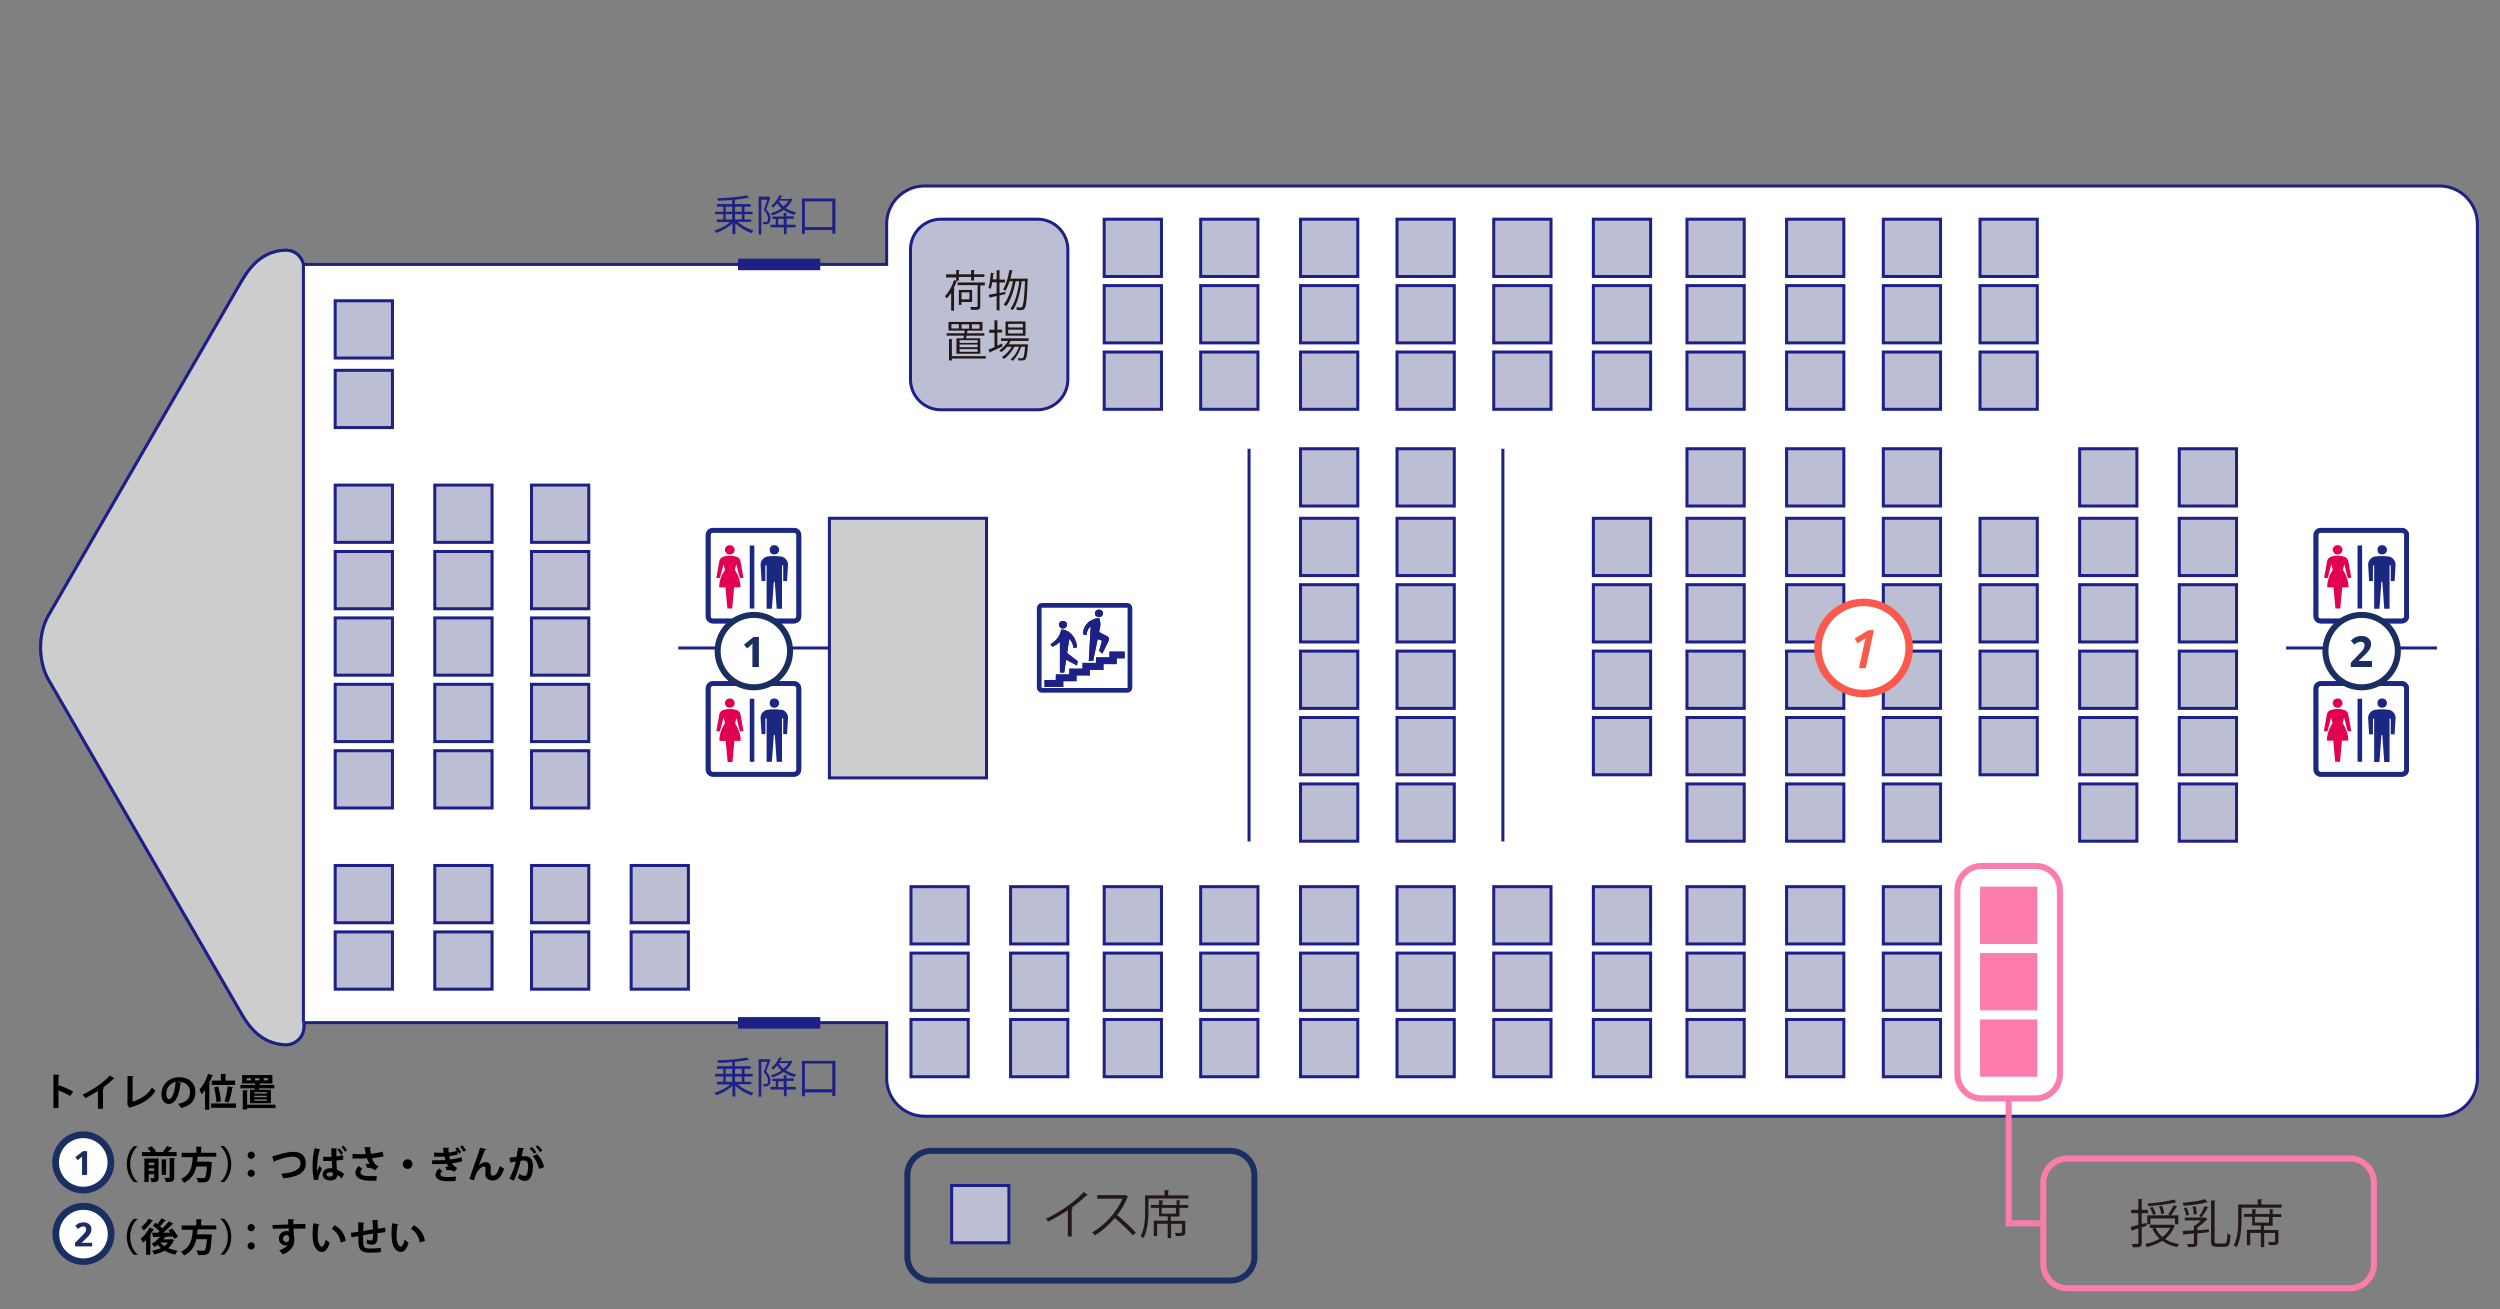
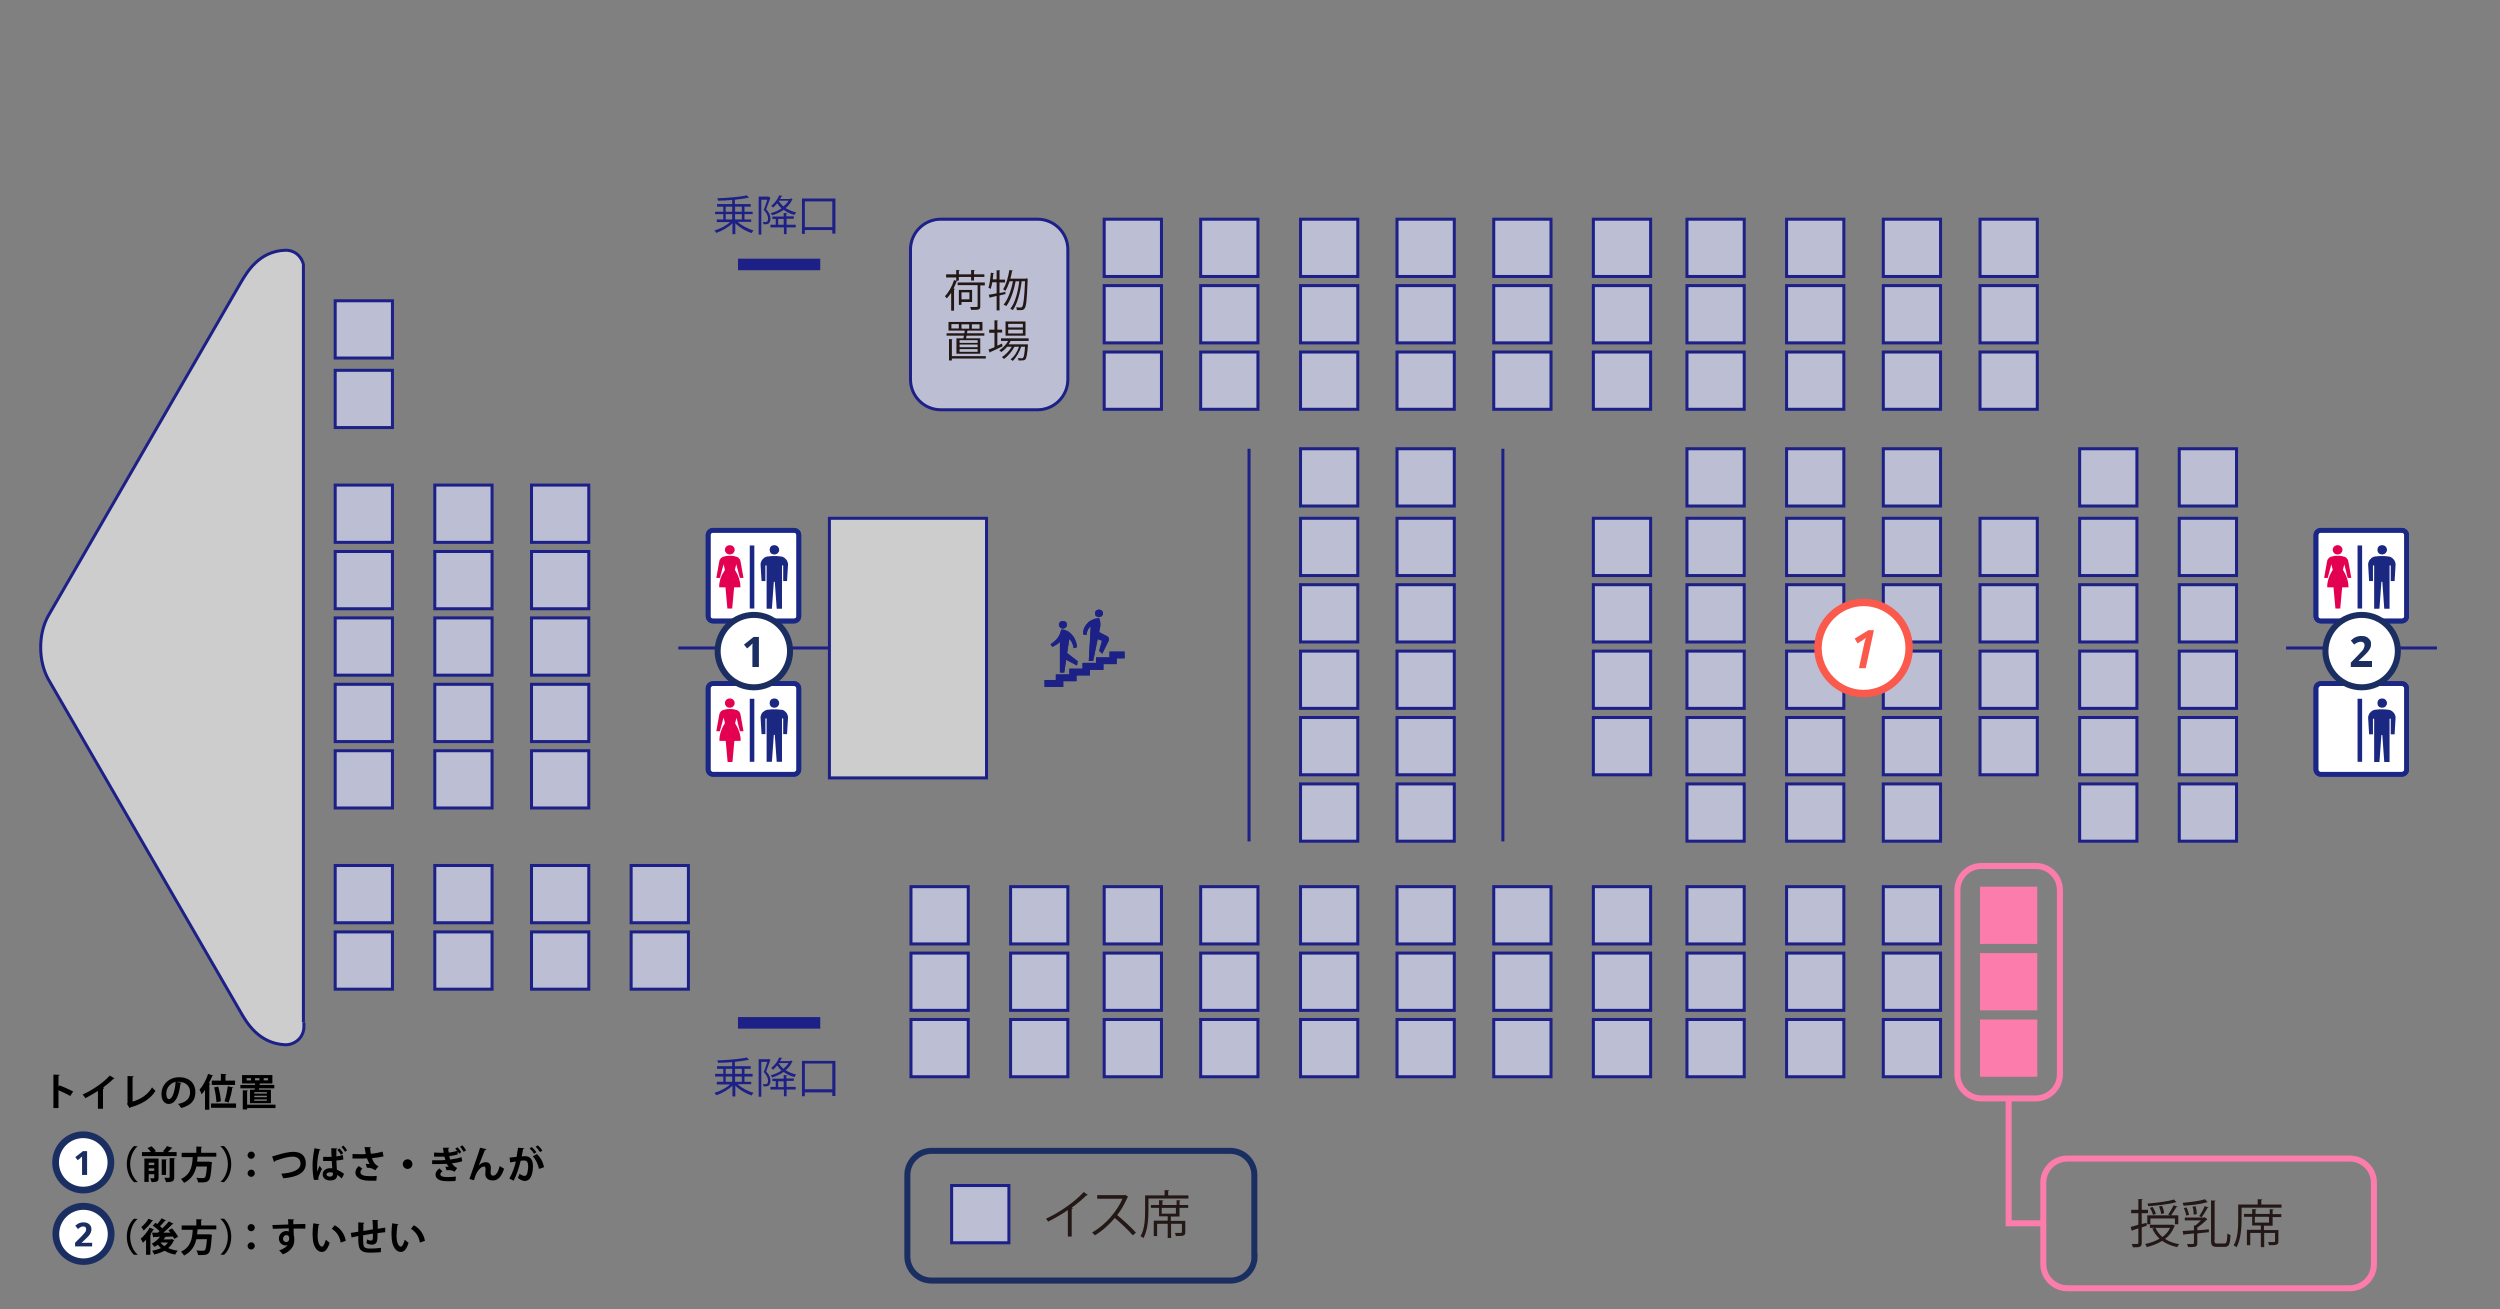
<svg xmlns="http://www.w3.org/2000/svg" version="1.1" id="layer1" x="0px" y="0px" viewBox="0 0 1039 544.1" enable-background="new 0 0 1039 544.1" xml:space="preserve">
  <rect x="0" y="0" width="1039" height="544.1" fill="#808080" stroke="none" />
  <g>
    <g>
-       <path fill="#FFFFFF" stroke="#1D2086" stroke-width="1.255" stroke-miterlimit="10" d="M1013.9,77.3H384.2    c-8.6,0-15.7,7.1-15.7,15.7v16.9H126.1c-0.3-1.4-1.1-2.8-2.1-3.8c-1.4-1.4-3.3-2.1-5.2-2.1c-0.1,0-0.2,0-0.3,0    c-10.9,0.4-15.9,9.2-18.4,13.4L20.2,255.7c-4.4,7.6-4.4,19.1,0,26.8l79.9,138.3c2.4,4.2,7.5,12.9,18.4,13.4c0.1,0,0.2,0,0.3,0    c1.9,0,3.8-0.8,5.2-2.1c1.5-1.4,2.3-3.4,2.3-5.4V425h242.2v23.2c0,8.6,7.1,15.7,15.7,15.7h629.7c8.6,0,15.7-7.1,15.7-15.7V93    C1029.6,84.4,1022.5,77.3,1013.9,77.3z" />
      <path fill="#CDCDCD" stroke="#1D2086" stroke-width="1.255" stroke-miterlimit="10" d="M126.1,109.9v315V109.9    c-0.3-1.4-1.1-2.8-2.1-3.8c-1.4-1.4-3.3-2.1-5.2-2.1c-0.1,0-0.2,0-0.3,0c-10.9,0.4-15.9,9.2-18.4,13.4L20.2,255.7    c-4.4,7.6-4.4,19.1,0,26.8l79.9,138.3c2.4,4.2,7.5,12.9,18.4,13.4c0.1,0,0.2,0,0.3,0c1.9,0,3.8-0.8,5.2-2.1    c1.5-1.4,2.3-3.4,2.3-5.4V425" />
    </g>
    <g>
      <g>
        <rect x="822.9" y="215.4" fill="#BCBFD4" stroke="#1D2086" stroke-width="1.255" stroke-miterlimit="10" width="23.8" height="23.8" />
        <rect x="822.9" y="243" fill="#BCBFD4" stroke="#1D2086" stroke-width="1.255" stroke-miterlimit="10" width="23.8" height="23.8" />
        <rect x="822.9" y="270.6" fill="#BCBFD4" stroke="#1D2086" stroke-width="1.255" stroke-miterlimit="10" width="23.8" height="23.8" />
        <rect x="822.9" y="298.2" fill="#BCBFD4" stroke="#1D2086" stroke-width="1.255" stroke-miterlimit="10" width="23.8" height="23.8" />
      </g>
      <g>
        <rect x="782.7" y="186.5" fill="#BCBFD4" stroke="#1D2086" stroke-width="1.255" stroke-miterlimit="10" width="23.8" height="23.8" />
        <rect x="782.7" y="215.4" fill="#BCBFD4" stroke="#1D2086" stroke-width="1.255" stroke-miterlimit="10" width="23.8" height="23.8" />
        <rect x="782.7" y="243" fill="#BCBFD4" stroke="#1D2086" stroke-width="1.255" stroke-miterlimit="10" width="23.8" height="23.8" />
        <rect x="782.7" y="270.6" fill="#BCBFD4" stroke="#1D2086" stroke-width="1.255" stroke-miterlimit="10" width="23.8" height="23.8" />
        <rect x="782.7" y="298.2" fill="#BCBFD4" stroke="#1D2086" stroke-width="1.255" stroke-miterlimit="10" width="23.8" height="23.8" />
        <rect x="782.7" y="325.8" fill="#BCBFD4" stroke="#1D2086" stroke-width="1.255" stroke-miterlimit="10" width="23.8" height="23.8" />
      </g>
      <g>
        <rect x="742.5" y="186.5" fill="#BCBFD4" stroke="#1D2086" stroke-width="1.255" stroke-miterlimit="10" width="23.8" height="23.8" />
        <rect x="742.5" y="215.4" fill="#BCBFD4" stroke="#1D2086" stroke-width="1.255" stroke-miterlimit="10" width="23.8" height="23.8" />
        <rect x="742.5" y="243" fill="#BCBFD4" stroke="#1D2086" stroke-width="1.255" stroke-miterlimit="10" width="23.8" height="23.8" />
        <rect x="742.5" y="270.6" fill="#BCBFD4" stroke="#1D2086" stroke-width="1.255" stroke-miterlimit="10" width="23.8" height="23.8" />
        <rect x="742.5" y="298.2" fill="#BCBFD4" stroke="#1D2086" stroke-width="1.255" stroke-miterlimit="10" width="23.8" height="23.8" />
        <rect x="742.5" y="325.8" fill="#BCBFD4" stroke="#1D2086" stroke-width="1.255" stroke-miterlimit="10" width="23.8" height="23.8" />
      </g>
      <g>
        <rect x="905.7" y="186.5" fill="#BCBFD4" stroke="#1D2086" stroke-width="1.255" stroke-miterlimit="10" width="23.8" height="23.8" />
        <rect x="905.7" y="215.4" fill="#BCBFD4" stroke="#1D2086" stroke-width="1.255" stroke-miterlimit="10" width="23.8" height="23.8" />
        <rect x="905.7" y="243" fill="#BCBFD4" stroke="#1D2086" stroke-width="1.255" stroke-miterlimit="10" width="23.8" height="23.8" />
        <rect x="905.7" y="270.6" fill="#BCBFD4" stroke="#1D2086" stroke-width="1.255" stroke-miterlimit="10" width="23.8" height="23.8" />
        <rect x="905.7" y="298.2" fill="#BCBFD4" stroke="#1D2086" stroke-width="1.255" stroke-miterlimit="10" width="23.8" height="23.8" />
        <rect x="905.7" y="325.8" fill="#BCBFD4" stroke="#1D2086" stroke-width="1.255" stroke-miterlimit="10" width="23.8" height="23.8" />
      </g>
      <g>
        <rect x="864.3" y="186.5" fill="#BCBFD4" stroke="#1D2086" stroke-width="1.255" stroke-miterlimit="10" width="23.8" height="23.8" />
        <rect x="864.3" y="215.4" fill="#BCBFD4" stroke="#1D2086" stroke-width="1.255" stroke-miterlimit="10" width="23.8" height="23.8" />
        <rect x="864.3" y="243" fill="#BCBFD4" stroke="#1D2086" stroke-width="1.255" stroke-miterlimit="10" width="23.8" height="23.8" />
        <rect x="864.3" y="270.6" fill="#BCBFD4" stroke="#1D2086" stroke-width="1.255" stroke-miterlimit="10" width="23.8" height="23.8" />
        <rect x="864.3" y="298.2" fill="#BCBFD4" stroke="#1D2086" stroke-width="1.255" stroke-miterlimit="10" width="23.8" height="23.8" />
        <rect x="864.3" y="325.8" fill="#BCBFD4" stroke="#1D2086" stroke-width="1.255" stroke-miterlimit="10" width="23.8" height="23.8" />
      </g>
      <g>
        <rect x="701.1" y="186.5" fill="#BCBFD4" stroke="#1D2086" stroke-width="1.255" stroke-miterlimit="10" width="23.8" height="23.8" />
        <rect x="701.1" y="215.4" fill="#BCBFD4" stroke="#1D2086" stroke-width="1.255" stroke-miterlimit="10" width="23.8" height="23.8" />
        <rect x="701.1" y="243" fill="#BCBFD4" stroke="#1D2086" stroke-width="1.255" stroke-miterlimit="10" width="23.8" height="23.8" />
        <rect x="701.1" y="270.6" fill="#BCBFD4" stroke="#1D2086" stroke-width="1.255" stroke-miterlimit="10" width="23.8" height="23.8" />
        <rect x="701.1" y="298.2" fill="#BCBFD4" stroke="#1D2086" stroke-width="1.255" stroke-miterlimit="10" width="23.8" height="23.8" />
        <rect x="701.1" y="325.8" fill="#BCBFD4" stroke="#1D2086" stroke-width="1.255" stroke-miterlimit="10" width="23.8" height="23.8" />
      </g>
      <g>
        <rect x="662.2" y="215.4" fill="#BCBFD4" stroke="#1D2086" stroke-width="1.255" stroke-miterlimit="10" width="23.8" height="23.8" />
        <rect x="662.2" y="243" fill="#BCBFD4" stroke="#1D2086" stroke-width="1.255" stroke-miterlimit="10" width="23.8" height="23.8" />
        <rect x="662.2" y="270.6" fill="#BCBFD4" stroke="#1D2086" stroke-width="1.255" stroke-miterlimit="10" width="23.8" height="23.8" />
        <rect x="662.2" y="298.2" fill="#BCBFD4" stroke="#1D2086" stroke-width="1.255" stroke-miterlimit="10" width="23.8" height="23.8" />
      </g>
    </g>
    <g>
      <g>
        <rect x="580.6" y="186.5" fill="#BCBFD4" stroke="#1D2086" stroke-width="1.255" stroke-miterlimit="10" width="23.8" height="23.8" />
        <rect x="580.6" y="215.4" fill="#BCBFD4" stroke="#1D2086" stroke-width="1.255" stroke-miterlimit="10" width="23.8" height="23.8" />
        <rect x="580.6" y="243" fill="#BCBFD4" stroke="#1D2086" stroke-width="1.255" stroke-miterlimit="10" width="23.8" height="23.8" />
        <rect x="580.6" y="270.6" fill="#BCBFD4" stroke="#1D2086" stroke-width="1.255" stroke-miterlimit="10" width="23.8" height="23.8" />
        <rect x="580.6" y="298.2" fill="#BCBFD4" stroke="#1D2086" stroke-width="1.255" stroke-miterlimit="10" width="23.8" height="23.8" />
        <rect x="580.6" y="325.8" fill="#BCBFD4" stroke="#1D2086" stroke-width="1.255" stroke-miterlimit="10" width="23.8" height="23.8" />
      </g>
      <g>
        <rect x="540.5" y="186.5" fill="#BCBFD4" stroke="#1D2086" stroke-width="1.255" stroke-miterlimit="10" width="23.8" height="23.8" />
        <rect x="540.5" y="215.4" fill="#BCBFD4" stroke="#1D2086" stroke-width="1.255" stroke-miterlimit="10" width="23.8" height="23.8" />
        <rect x="540.5" y="243" fill="#BCBFD4" stroke="#1D2086" stroke-width="1.255" stroke-miterlimit="10" width="23.8" height="23.8" />
        <rect x="540.5" y="270.6" fill="#BCBFD4" stroke="#1D2086" stroke-width="1.255" stroke-miterlimit="10" width="23.8" height="23.8" />
        <rect x="540.5" y="298.2" fill="#BCBFD4" stroke="#1D2086" stroke-width="1.255" stroke-miterlimit="10" width="23.8" height="23.8" />
        <rect x="540.5" y="325.8" fill="#BCBFD4" stroke="#1D2086" stroke-width="1.255" stroke-miterlimit="10" width="23.8" height="23.8" />
      </g>
    </g>
    <g>
      <rect x="220.9" y="201.6" fill="#BCBFD4" stroke="#1D2086" stroke-width="1.255" stroke-miterlimit="10" width="23.8" height="23.8" />
      <rect x="220.9" y="229.2" fill="#BCBFD4" stroke="#1D2086" stroke-width="1.255" stroke-miterlimit="10" width="23.8" height="23.8" />
      <rect x="220.9" y="256.8" fill="#BCBFD4" stroke="#1D2086" stroke-width="1.255" stroke-miterlimit="10" width="23.8" height="23.8" />
      <rect x="220.9" y="284.4" fill="#BCBFD4" stroke="#1D2086" stroke-width="1.255" stroke-miterlimit="10" width="23.8" height="23.8" />
      <rect x="220.9" y="312" fill="#BCBFD4" stroke="#1D2086" stroke-width="1.255" stroke-miterlimit="10" width="23.8" height="23.8" />
    </g>
    <g>
      <rect x="180.7" y="201.6" fill="#BCBFD4" stroke="#1D2086" stroke-width="1.255" stroke-miterlimit="10" width="23.8" height="23.8" />
      <rect x="180.7" y="229.2" fill="#BCBFD4" stroke="#1D2086" stroke-width="1.255" stroke-miterlimit="10" width="23.8" height="23.8" />
      <rect x="180.7" y="256.8" fill="#BCBFD4" stroke="#1D2086" stroke-width="1.255" stroke-miterlimit="10" width="23.8" height="23.8" />
      <rect x="180.7" y="284.4" fill="#BCBFD4" stroke="#1D2086" stroke-width="1.255" stroke-miterlimit="10" width="23.8" height="23.8" />
      <rect x="180.7" y="312" fill="#BCBFD4" stroke="#1D2086" stroke-width="1.255" stroke-miterlimit="10" width="23.8" height="23.8" />
    </g>
    <g>
      <rect x="139.3" y="201.6" fill="#BCBFD4" stroke="#1D2086" stroke-width="1.255" stroke-miterlimit="10" width="23.8" height="23.8" />
      <rect x="139.3" y="229.2" fill="#BCBFD4" stroke="#1D2086" stroke-width="1.255" stroke-miterlimit="10" width="23.8" height="23.8" />
      <rect x="139.3" y="256.8" fill="#BCBFD4" stroke="#1D2086" stroke-width="1.255" stroke-miterlimit="10" width="23.8" height="23.8" />
      <rect x="139.3" y="284.4" fill="#BCBFD4" stroke="#1D2086" stroke-width="1.255" stroke-miterlimit="10" width="23.8" height="23.8" />
      <rect x="139.3" y="312" fill="#BCBFD4" stroke="#1D2086" stroke-width="1.255" stroke-miterlimit="10" width="23.8" height="23.8" />
    </g>
    <g>
      <rect x="822.9" y="91.1" fill="#BCBFD4" stroke="#1D2086" stroke-width="1.255" stroke-miterlimit="10" width="23.8" height="23.8" />
      <rect x="782.7" y="91.1" fill="#BCBFD4" stroke="#1D2086" stroke-width="1.255" stroke-miterlimit="10" width="23.8" height="23.8" />
      <rect x="742.5" y="91.1" fill="#BCBFD4" stroke="#1D2086" stroke-width="1.255" stroke-miterlimit="10" width="23.8" height="23.8" />
      <rect x="701.1" y="91.1" fill="#BCBFD4" stroke="#1D2086" stroke-width="1.255" stroke-miterlimit="10" width="23.8" height="23.8" />
      <rect x="662.2" y="91.1" fill="#BCBFD4" stroke="#1D2086" stroke-width="1.255" stroke-miterlimit="10" width="23.8" height="23.8" />
      <rect x="620.8" y="91.1" fill="#BCBFD4" stroke="#1D2086" stroke-width="1.255" stroke-miterlimit="10" width="23.8" height="23.8" />
      <rect x="580.6" y="91.1" fill="#BCBFD4" stroke="#1D2086" stroke-width="1.255" stroke-miterlimit="10" width="23.8" height="23.8" />
      <rect x="540.5" y="91.1" fill="#BCBFD4" stroke="#1D2086" stroke-width="1.255" stroke-miterlimit="10" width="23.8" height="23.8" />
      <rect x="499" y="91.1" fill="#BCBFD4" stroke="#1D2086" stroke-width="1.255" stroke-miterlimit="10" width="23.8" height="23.8" />
      <rect x="458.9" y="91.1" fill="#BCBFD4" stroke="#1D2086" stroke-width="1.255" stroke-miterlimit="10" width="23.8" height="23.8" />
      <g>
        <path fill="#BCBFD4" d="M443.8,103.7c0-6.9-5.6-12.6-12.6-12.6H391c-6.9,0-12.6,5.6-12.6,12.6v54c0,6.9,5.6,12.6,12.6,12.6h40.2     c6.9,0,12.6-5.6,12.6-12.6V103.7z" />
        <path fill="none" stroke="#1D2086" stroke-width="1.255" stroke-miterlimit="10" d="M443.8,103.7c0-6.9-5.6-12.6-12.6-12.6H391     c-6.9,0-12.6,5.6-12.6,12.6v54c0,6.9,5.6,12.6,12.6,12.6h40.2c6.9,0,12.6-5.6,12.6-12.6V103.7z" />
      </g>
      <rect x="822.9" y="118.7" fill="#BCBFD4" stroke="#1D2086" stroke-width="1.255" stroke-miterlimit="10" width="23.8" height="23.8" />
      <rect x="782.7" y="118.7" fill="#BCBFD4" stroke="#1D2086" stroke-width="1.255" stroke-miterlimit="10" width="23.8" height="23.8" />
      <rect x="742.5" y="118.7" fill="#BCBFD4" stroke="#1D2086" stroke-width="1.255" stroke-miterlimit="10" width="23.8" height="23.8" />
      <rect x="701.1" y="118.7" fill="#BCBFD4" stroke="#1D2086" stroke-width="1.255" stroke-miterlimit="10" width="23.8" height="23.8" />
      <rect x="662.2" y="118.7" fill="#BCBFD4" stroke="#1D2086" stroke-width="1.255" stroke-miterlimit="10" width="23.8" height="23.8" />
      <rect x="620.8" y="118.7" fill="#BCBFD4" stroke="#1D2086" stroke-width="1.255" stroke-miterlimit="10" width="23.8" height="23.8" />
      <rect x="580.6" y="118.7" fill="#BCBFD4" stroke="#1D2086" stroke-width="1.255" stroke-miterlimit="10" width="23.8" height="23.8" />
      <rect x="540.5" y="118.7" fill="#BCBFD4" stroke="#1D2086" stroke-width="1.255" stroke-miterlimit="10" width="23.8" height="23.8" />
      <rect x="499" y="118.7" fill="#BCBFD4" stroke="#1D2086" stroke-width="1.255" stroke-miterlimit="10" width="23.8" height="23.8" />
      <rect x="458.9" y="118.7" fill="#BCBFD4" stroke="#1D2086" stroke-width="1.255" stroke-miterlimit="10" width="23.8" height="23.8" />
      <rect x="822.9" y="146.3" fill="#BCBFD4" stroke="#1D2086" stroke-width="1.255" stroke-miterlimit="10" width="23.8" height="23.8" />
      <rect x="782.7" y="146.3" fill="#BCBFD4" stroke="#1D2086" stroke-width="1.255" stroke-miterlimit="10" width="23.8" height="23.8" />
      <rect x="742.5" y="146.3" fill="#BCBFD4" stroke="#1D2086" stroke-width="1.255" stroke-miterlimit="10" width="23.8" height="23.8" />
      <rect x="701.1" y="146.3" fill="#BCBFD4" stroke="#1D2086" stroke-width="1.255" stroke-miterlimit="10" width="23.8" height="23.8" />
      <rect x="662.2" y="146.3" fill="#BCBFD4" stroke="#1D2086" stroke-width="1.255" stroke-miterlimit="10" width="23.8" height="23.8" />
      <rect x="620.8" y="146.3" fill="#BCBFD4" stroke="#1D2086" stroke-width="1.255" stroke-miterlimit="10" width="23.8" height="23.8" />
      <rect x="580.6" y="146.3" fill="#BCBFD4" stroke="#1D2086" stroke-width="1.255" stroke-miterlimit="10" width="23.8" height="23.8" />
      <rect x="540.5" y="146.3" fill="#BCBFD4" stroke="#1D2086" stroke-width="1.255" stroke-miterlimit="10" width="23.8" height="23.8" />
      <rect x="499" y="146.3" fill="#BCBFD4" stroke="#1D2086" stroke-width="1.255" stroke-miterlimit="10" width="23.8" height="23.8" />
      <rect x="458.9" y="146.3" fill="#BCBFD4" stroke="#1D2086" stroke-width="1.255" stroke-miterlimit="10" width="23.8" height="23.8" />
    </g>
    <g>
      <rect x="262.3" y="359.7" fill="#BCBFD4" stroke="#1D2086" stroke-width="1.255" stroke-miterlimit="10" width="23.8" height="23.8" />
      <rect x="262.3" y="387.3" fill="#BCBFD4" stroke="#1D2086" stroke-width="1.255" stroke-miterlimit="10" width="23.8" height="23.8" />
    </g>
    <g>
      <rect x="220.9" y="359.7" fill="#BCBFD4" stroke="#1D2086" stroke-width="1.255" stroke-miterlimit="10" width="23.8" height="23.8" />
      <rect x="220.9" y="387.3" fill="#BCBFD4" stroke="#1D2086" stroke-width="1.255" stroke-miterlimit="10" width="23.8" height="23.8" />
    </g>
    <g>
      <rect x="180.7" y="359.7" fill="#BCBFD4" stroke="#1D2086" stroke-width="1.255" stroke-miterlimit="10" width="23.8" height="23.8" />
      <rect x="180.7" y="387.3" fill="#BCBFD4" stroke="#1D2086" stroke-width="1.255" stroke-miterlimit="10" width="23.8" height="23.8" />
    </g>
    <g>
      <rect x="139.3" y="359.7" fill="#BCBFD4" stroke="#1D2086" stroke-width="1.255" stroke-miterlimit="10" width="23.8" height="23.8" />
      <rect x="139.3" y="387.3" fill="#BCBFD4" stroke="#1D2086" stroke-width="1.255" stroke-miterlimit="10" width="23.8" height="23.8" />
    </g>
    <g>
      <g>
        <rect x="139.3" y="125" fill="#BCBFD4" stroke="#1D2086" stroke-width="1.255" stroke-miterlimit="10" width="23.8" height="23.8" />
        <rect x="139.3" y="153.9" fill="#BCBFD4" stroke="#1D2086" stroke-width="1.255" stroke-miterlimit="10" width="23.8" height="23.8" />
      </g>
    </g>
    <line fill="none" stroke="#1D2086" stroke-width="1.255" stroke-miterlimit="10" x1="344.7" y1="269.3" x2="281.9" y2="269.3" />
    <line fill="none" stroke="#1D2086" stroke-width="1.255" stroke-miterlimit="10" x1="1012.8" y1="269.3" x2="950.1" y2="269.3" />
    <rect x="344.7" y="215.4" fill="#CDCDCD" stroke="#1D2086" stroke-width="1.255" stroke-miterlimit="10" width="65.3" height="107.9" />
    <line fill="none" stroke="#1D2086" stroke-width="1.255" stroke-miterlimit="10" x1="519.1" y1="186.5" x2="519.1" y2="349.7" />
    <line fill="none" stroke="#1D2086" stroke-width="1.255" stroke-miterlimit="10" x1="624.6" y1="186.5" x2="624.6" y2="349.7" />
    <g>
      <rect x="822.9" y="368.5" fill="#FC7CAB" width="23.8" height="23.8" />
      <rect x="782.7" y="368.5" fill="#BCBFD4" stroke="#1D2086" stroke-width="1.255" stroke-miterlimit="10" width="23.8" height="23.8" />
      <rect x="742.5" y="368.5" fill="#BCBFD4" stroke="#1D2086" stroke-width="1.255" stroke-miterlimit="10" width="23.8" height="23.8" />
      <rect x="701.1" y="368.5" fill="#BCBFD4" stroke="#1D2086" stroke-width="1.255" stroke-miterlimit="10" width="23.8" height="23.8" />
      <rect x="662.2" y="368.5" fill="#BCBFD4" stroke="#1D2086" stroke-width="1.255" stroke-miterlimit="10" width="23.8" height="23.8" />
      <rect x="620.8" y="368.5" fill="#BCBFD4" stroke="#1D2086" stroke-width="1.255" stroke-miterlimit="10" width="23.8" height="23.8" />
      <rect x="580.6" y="368.5" fill="#BCBFD4" stroke="#1D2086" stroke-width="1.255" stroke-miterlimit="10" width="23.8" height="23.8" />
      <rect x="540.5" y="368.5" fill="#BCBFD4" stroke="#1D2086" stroke-width="1.255" stroke-miterlimit="10" width="23.8" height="23.8" />
      <rect x="499" y="368.5" fill="#BCBFD4" stroke="#1D2086" stroke-width="1.255" stroke-miterlimit="10" width="23.8" height="23.8" />
      <rect x="458.9" y="368.5" fill="#BCBFD4" stroke="#1D2086" stroke-width="1.255" stroke-miterlimit="10" width="23.8" height="23.8" />
      <rect x="420" y="368.5" fill="#BCBFD4" stroke="#1D2086" stroke-width="1.255" stroke-miterlimit="10" width="23.8" height="23.8" />
      <rect x="378.6" y="368.5" fill="#BCBFD4" stroke="#1D2086" stroke-width="1.255" stroke-miterlimit="10" width="23.8" height="23.8" />
      <rect x="822.9" y="396.1" fill="#FC7CAB" width="23.8" height="23.8" />
      <rect x="782.7" y="396.1" fill="#BCBFD4" stroke="#1D2086" stroke-width="1.255" stroke-miterlimit="10" width="23.8" height="23.8" />
      <rect x="742.5" y="396.1" fill="#BCBFD4" stroke="#1D2086" stroke-width="1.255" stroke-miterlimit="10" width="23.8" height="23.8" />
      <rect x="701.1" y="396.1" fill="#BCBFD4" stroke="#1D2086" stroke-width="1.255" stroke-miterlimit="10" width="23.8" height="23.8" />
      <rect x="662.2" y="396.1" fill="#BCBFD4" stroke="#1D2086" stroke-width="1.255" stroke-miterlimit="10" width="23.8" height="23.8" />
      <rect x="620.8" y="396.1" fill="#BCBFD4" stroke="#1D2086" stroke-width="1.255" stroke-miterlimit="10" width="23.8" height="23.8" />
      <rect x="580.6" y="396.1" fill="#BCBFD4" stroke="#1D2086" stroke-width="1.255" stroke-miterlimit="10" width="23.8" height="23.8" />
      <rect x="540.5" y="396.1" fill="#BCBFD4" stroke="#1D2086" stroke-width="1.255" stroke-miterlimit="10" width="23.8" height="23.8" />
      <rect x="499" y="396.1" fill="#BCBFD4" stroke="#1D2086" stroke-width="1.255" stroke-miterlimit="10" width="23.8" height="23.8" />
      <rect x="458.9" y="396.1" fill="#BCBFD4" stroke="#1D2086" stroke-width="1.255" stroke-miterlimit="10" width="23.8" height="23.8" />
      <rect x="420" y="396.1" fill="#BCBFD4" stroke="#1D2086" stroke-width="1.255" stroke-miterlimit="10" width="23.8" height="23.8" />
      <rect x="378.6" y="396.1" fill="#BCBFD4" stroke="#1D2086" stroke-width="1.255" stroke-miterlimit="10" width="23.8" height="23.8" />
      <rect x="822.9" y="423.7" fill="#FC7CAB" width="23.8" height="23.8" />
      <rect x="782.7" y="423.7" fill="#BCBFD4" stroke="#1D2086" stroke-width="1.255" stroke-miterlimit="10" width="23.8" height="23.8" />
      <rect x="742.5" y="423.7" fill="#BCBFD4" stroke="#1D2086" stroke-width="1.255" stroke-miterlimit="10" width="23.8" height="23.8" />
      <rect x="701.1" y="423.7" fill="#BCBFD4" stroke="#1D2086" stroke-width="1.255" stroke-miterlimit="10" width="23.8" height="23.8" />
      <rect x="662.2" y="423.7" fill="#BCBFD4" stroke="#1D2086" stroke-width="1.255" stroke-miterlimit="10" width="23.8" height="23.8" />
      <rect x="620.8" y="423.7" fill="#BCBFD4" stroke="#1D2086" stroke-width="1.255" stroke-miterlimit="10" width="23.8" height="23.8" />
      <rect x="580.6" y="423.7" fill="#BCBFD4" stroke="#1D2086" stroke-width="1.255" stroke-miterlimit="10" width="23.8" height="23.8" />
      <rect x="540.5" y="423.7" fill="#BCBFD4" stroke="#1D2086" stroke-width="1.255" stroke-miterlimit="10" width="23.8" height="23.8" />
      <rect x="499" y="423.7" fill="#BCBFD4" stroke="#1D2086" stroke-width="1.255" stroke-miterlimit="10" width="23.8" height="23.8" />
      <rect x="458.9" y="423.7" fill="#BCBFD4" stroke="#1D2086" stroke-width="1.255" stroke-miterlimit="10" width="23.8" height="23.8" />
      <rect x="420" y="423.7" fill="#BCBFD4" stroke="#1D2086" stroke-width="1.255" stroke-miterlimit="10" width="23.8" height="23.8" />
      <rect x="378.6" y="423.7" fill="#BCBFD4" stroke="#1D2086" stroke-width="1.255" stroke-miterlimit="10" width="23.8" height="23.8" />
      <g>
        <path fill="none" stroke="#FC7CAB" stroke-width="2.51" stroke-miterlimit="10" d="M823.5,456.5c-5.5,0-10-4.5-10-10v-76.6     c0-5.5,4.5-10,10-10h22.6c5.5,0,10,4.5,10,10v76.6c0,5.5-4.5,10-10,10H823.5z" />
      </g>
    </g>
    <g enable-background="new    ">
      <path fill="#1D2086" d="M312.3,450.6h-5.7c1.6,1.6,4.3,2.9,6.6,3.6c-0.3,0.2-0.7,0.7-0.8,1.1c-2.4-0.8-5-2.3-6.8-4.1v4.5h-1.2    v-4.5c-1.7,1.7-4.4,3.2-6.7,4c-0.2-0.3-0.5-0.8-0.8-1c2.3-0.7,4.9-2,6.5-3.5h-5.5v-1.1h2.7v-2.2h-3.4v-1.1h3.4v-2.1H298v-1.1h6.3    v-1.7c-2,0.2-4,0.3-5.9,0.3c0-0.3-0.2-0.8-0.3-1c4.3-0.1,9.5-0.6,12.3-1.2l0.9,1c-0.1,0-0.1,0-0.2,0c-0.1,0-0.1,0-0.2,0    c-1.4,0.3-3.4,0.6-5.5,0.8v1.8h6.6v1.1h-2.6v2.1h3.4v1.1h-3.4v2.2h2.8V450.6z M301.6,444.2v2.1h2.7v-2.1H301.6z M301.6,447.4v2.2    h2.7v-2.2H301.6z M308.3,444.2h-2.8v2.1h2.8V444.2z M308.3,449.6v-2.2h-2.8v2.2H308.3z" />
      <path fill="#1D2086" d="M319.4,440l0.8,0.5c0,0.1-0.1,0.1-0.1,0.2c-0.5,1.3-1.1,3.1-1.7,4.6c1.4,1.4,1.8,2.7,1.8,3.8    c0,2.5-1.5,2.5-2.9,2.4c0-0.3-0.1-0.8-0.3-1c0.3,0,0.5,0.1,0.8,0.1c0.7,0,1.4,0,1.4-1.5c0-1-0.5-2.2-1.8-3.6    c0.6-1.3,1.1-3,1.5-4.2h-2.5v14.5h-1.1v-15.6h4.1L319.4,440z M326.9,449.3v2.4h3.8v1.1h-3.8v2.8h-1.1v-2.8h-5.6v-1.1h2.2v-2.4H321    v-1h4.7v-1.5l1.5,0.1c0,0.1-0.1,0.2-0.4,0.2v1.1h3.1v1H326.9z M328.6,440.7l0.8,0.4c0,0.1-0.1,0.1-0.2,0.2    c-0.6,1.4-1.5,2.5-2.7,3.5c1.3,0.8,2.8,1.4,4.4,1.8c-0.2,0.2-0.6,0.7-0.7,1c-1.7-0.4-3.2-1.1-4.5-2.1c-1.4,1-3.1,1.8-4.8,2.3    c-0.1-0.3-0.4-0.7-0.6-0.9c1.6-0.4,3.2-1.1,4.5-2c-0.7-0.6-1.3-1.3-1.8-2.1c-0.5,0.6-1.1,1.2-1.7,1.8c-0.2-0.2-0.5-0.6-0.8-0.7    c1.6-1.3,2.8-3,3.3-4.4l1.4,0.2c-0.1,0.1-0.1,0.2-0.4,0.2c-0.2,0.3-0.4,0.7-0.6,1.1h4.1L328.6,440.7z M323.4,451.8h2.3v-2.4h-2.3    V451.8z M323.6,441.8L323.6,441.8c0.5,0.9,1.2,1.7,2,2.4c0.8-0.7,1.6-1.5,2.1-2.4H323.6z" />
      <path fill="#1D2086" d="M333.3,440.9h13.9v14.6h-1.3v-1.5h-11.4v1.6h-1.2V440.9z M334.5,452.7h11.4V442h-11.4V452.7z" />
    </g>
    <g>
      <g enable-background="new    ">
        <path fill="#1D2086" d="M312.3,92.2h-5.7c1.6,1.6,4.3,2.9,6.6,3.6c-0.3,0.2-0.7,0.7-0.8,1.1c-2.4-0.8-5-2.3-6.8-4.1v4.5h-1.2     v-4.5c-1.7,1.7-4.4,3.2-6.7,4c-0.2-0.3-0.5-0.8-0.8-1c2.3-0.7,4.9-2,6.5-3.5h-5.5v-1.1h2.7V89h-3.4V88h3.4v-2.1H298v-1.1h6.3     v-1.7c-2,0.2-4,0.3-5.9,0.3c0-0.3-0.2-0.8-0.3-1c4.3-0.1,9.5-0.6,12.3-1.2l0.9,1c-0.1,0-0.1,0-0.2,0c-0.1,0-0.1,0-0.2,0     c-1.4,0.3-3.4,0.6-5.5,0.8v1.8h6.6v1.1h-2.6V88h3.4V89h-3.4v2.2h2.8V92.2z M301.6,85.9V88h2.7v-2.1H301.6z M301.6,89v2.2h2.7V89     H301.6z M308.3,85.9h-2.8V88h2.8V85.9z M308.3,91.2V89h-2.8v2.2H308.3z" />
        <path fill="#1D2086" d="M319.4,81.7l0.8,0.5c0,0.1-0.1,0.1-0.1,0.2c-0.5,1.3-1.1,3.1-1.7,4.6c1.4,1.4,1.8,2.7,1.8,3.8     c0,2.5-1.5,2.5-2.9,2.4c0-0.3-0.1-0.8-0.3-1c0.3,0,0.5,0.1,0.8,0.1c0.7,0,1.4,0,1.4-1.5c0-1-0.5-2.2-1.8-3.6     c0.6-1.3,1.1-3,1.5-4.2h-2.5v14.5h-1.1V81.7h4.1L319.4,81.7z M326.9,91v2.4h3.8v1.1h-3.8v2.8h-1.1v-2.8h-5.6v-1.1h2.2V91H321v-1     h4.7v-1.5l1.5,0.1c0,0.1-0.1,0.2-0.4,0.2v1.1h3.1v1H326.9z M328.6,82.4l0.8,0.4c0,0.1-0.1,0.1-0.2,0.2c-0.6,1.4-1.5,2.5-2.7,3.5     c1.3,0.8,2.8,1.4,4.4,1.8c-0.2,0.2-0.6,0.7-0.7,1c-1.7-0.4-3.2-1.1-4.5-2.1c-1.4,1-3.1,1.8-4.8,2.3c-0.1-0.3-0.4-0.7-0.6-0.9     c1.6-0.4,3.2-1.1,4.5-2c-0.7-0.6-1.3-1.3-1.8-2.1c-0.5,0.6-1.1,1.2-1.7,1.8c-0.2-0.2-0.5-0.6-0.8-0.7c1.6-1.3,2.8-3,3.3-4.4     l1.4,0.2c-0.1,0.1-0.1,0.2-0.4,0.2c-0.2,0.3-0.4,0.7-0.6,1.1h4.1L328.6,82.4z M323.4,93.4h2.3V91h-2.3V93.4z M323.6,83.4     L323.6,83.4c0.5,0.9,1.2,1.7,2,2.4c0.8-0.7,1.6-1.5,2.1-2.4H323.6z" />
        <path fill="#1D2086" d="M333.3,82.5h13.9v14.6h-1.3v-1.5h-11.4v1.6h-1.2V82.5z M334.5,94.4h11.4V83.7h-11.4V94.4z" />
      </g>
    </g>
    <rect x="306.7" y="422.7" fill="#1D2086" width="34.2" height="4.8" />
    <rect x="306.7" y="107.5" fill="#1D2086" width="34.2" height="4.8" />
    <g>
      <g>
-         <path fill="#FFFFFF" stroke="#1A2785" stroke-width="1.962" stroke-miterlimit="10" d="M468.5,286.9H433c-0.6,0-1.1-0.5-1.1-1.1     v-33.1c0-0.6,0.5-1.1,1.1-1.1h35.5c0.6,0,1.1,0.5,1.1,1.1v33.1C469.6,286.5,469.1,286.9,468.5,286.9z" />
-       </g>
+         </g>
      <g>
        <polygon fill="#0D3E74" points="467.4,270.8 461.1,270.8 461.1,273.2 455.5,273.2 455.5,275.5 449.9,275.5 449.9,277.9      444.4,277.9 444.4,280.3 438.8,280.3 438.8,282.6 434.1,282.6 434.1,285.5 441.9,285.5 441.9,283.1 447.4,283.1 447.4,280.7      453,280.7 453,278.4 458.6,278.4 458.6,276 464.1,276 464.1,273.6 467.4,273.6    " />
        <polygon fill="#1D2087" points="467.4,270.8 461.1,270.8 461.1,273.2 455.5,273.2 455.5,275.5 449.9,275.5 449.9,277.9      444.4,277.9 444.4,280.3 438.8,280.3 438.8,282.6 434.1,282.6 434.1,285.5 441.9,285.5 441.9,283.1 447.4,283.1 447.4,280.7      453,280.7 453,278.4 458.6,278.4 458.6,276 464.1,276 464.1,273.6 467.4,273.6    " />
        <polygon fill="#0D3E74" points="441.8,261.2 442.1,261.2 442.4,261.1 442.7,260.9 442.9,260.7 443.2,260.5 443.3,260.2      443.4,259.9 443.4,259.6 443.4,259.3 443.3,259 443.2,258.7 442.9,258.5 442.7,258.3 442.4,258.2 442.1,258.1 441.8,258.1      441.4,258.1 441.1,258.2 440.8,258.3 440.6,258.5 440.4,258.7 440.2,259 440.1,259.3 440.1,259.6 440.1,259.9 440.2,260.2      440.4,260.5 440.6,260.7 440.8,260.9 441.1,261.1 441.4,261.2    " />
        <polygon fill="#1D2087" points="441.8,261.2 442.1,261.2 442.4,261.1 442.7,260.9 442.9,260.7 443.2,260.5 443.3,260.2      443.4,259.9 443.4,259.6 443.4,259.3 443.3,259 443.2,258.7 442.9,258.5 442.7,258.3 442.4,258.2 442.1,258.1 441.8,258.1      441.4,258.1 441.1,258.2 440.8,258.3 440.6,258.5 440.4,258.7 440.2,259 440.1,259.3 440.1,259.6 440.1,259.9 440.2,260.2      440.4,260.5 440.6,260.7 440.8,260.9 441.1,261.1 441.4,261.2    " />
        <polygon fill="#0D3E74" points="447.9,274.8 443.5,271.4 444.4,265.5 444.8,266 445.2,266.5 445.5,267 445.7,267.5 445.9,268.1      446.1,268.7 446.2,269.4 447.6,269 447.5,268.2 447.4,267.5 447.2,266.8 446.9,266.1 446.6,265.4 446.3,264.8 445.8,264.2      445.3,263.6 444.8,263.1 444.4,262.8 444.1,262.5 443.6,262.3 443.2,262.1 442.8,261.9 442.4,261.8 442,261.7 441.6,261.7      441.3,261.6 441.3,261.6 441.2,261.6 441.1,261.7 441,261.8 440.8,262.5 440.6,263.2 440.3,263.9 439.9,264.6 439.5,265.2      439,265.8 438.5,266.3 437.9,266.8 437.3,267.3 436.6,267.7 437.3,268.8 438.1,268.5 438.7,268.1 439.4,267.7 439.9,267.3      440.5,266.8 440.5,279.5 442.3,279.5 443.1,274.2 447.6,276.6    " />
        <polygon fill="#1D2087" points="447.9,274.8 443.5,271.4 444.4,265.5 444.8,266 445.2,266.5 445.5,267 445.7,267.5 445.9,268.1      446.1,268.7 446.2,269.4 447.6,269 447.5,268.2 447.4,267.5 447.2,266.8 446.9,266.1 446.6,265.4 446.3,264.8 445.8,264.2      445.3,263.6 444.8,263.1 444.4,262.8 444.1,262.5 443.6,262.3 443.2,262.1 442.8,261.9 442.4,261.8 442,261.7 441.6,261.7      441.3,261.6 441.3,261.6 441.2,261.6 441.1,261.7 441,261.8 440.8,262.5 440.6,263.2 440.3,263.9 439.9,264.6 439.5,265.2      439,265.8 438.5,266.3 437.9,266.8 437.3,267.3 436.6,267.7 437.3,268.8 438.1,268.5 438.7,268.1 439.4,267.7 439.9,267.3      440.5,266.8 440.5,279.5 442.3,279.5 443.1,274.2 447.6,276.6    " />
        <polygon fill="#0D3E74" points="456.7,256.5 457.1,256.4 457.4,256.3 457.7,256.2 457.9,256 458.1,255.8 458.3,255.5      458.4,255.2 458.4,254.9 458.4,254.6 458.3,254.3 458.1,254 457.9,253.8 457.7,253.6 457.4,253.5 457.1,253.4 456.7,253.3      456.4,253.4 456.1,253.5 455.8,253.6 455.5,253.8 455.3,254 455.2,254.3 455.1,254.6 455.1,254.9 455.1,255.2 455.2,255.5      455.3,255.8 455.5,256 455.8,256.2 456.1,256.3 456.4,256.4    " />
        <polygon fill="#1D2087" points="456.7,256.5 457.1,256.4 457.4,256.3 457.7,256.2 457.9,256 458.1,255.8 458.3,255.5      458.4,255.2 458.4,254.9 458.4,254.6 458.3,254.3 458.1,254 457.9,253.8 457.7,253.6 457.4,253.5 457.1,253.4 456.7,253.3      456.4,253.4 456.1,253.5 455.8,253.6 455.5,253.8 455.3,254 455.2,254.3 455.1,254.6 455.1,254.9 455.1,255.2 455.2,255.5      455.3,255.8 455.5,256 455.8,256.2 456.1,256.3 456.4,256.4    " />
        <polygon fill="#0D3E74" points="460.1,264.4 456.8,262.7 457.1,261.2 457.2,260.7 457.3,260.1 457.3,259.6 457.3,258.9      457.2,258.3 457.1,257.7 456.9,257.1 456.9,257 456.8,257 456.7,256.9 456.7,256.9 456,257 455.3,257.1 454.6,257.3 454,257.6      453.4,257.9 452.8,258.2 452.3,258.6 451.9,259.1 451.4,259.6 451.1,260.1 450.8,260.6 450.5,261.2 450.3,261.9 450.2,262.5      450.2,263.2 450.2,263.7 451.6,263.9 451.6,263.8 451.6,263.3 451.7,262.8 451.9,262.3 452.1,261.9 452.3,261.4 452.6,261      453,260.6 453.3,260.3 452.5,274.7 454.3,274.7 456.2,265.6 458,266.3 456.8,270.5 458.1,271.7 460.7,266.4 460.8,266.2      460.9,266 460.9,265.7 460.9,265.5 460.8,265.2 460.7,265 460.5,264.7 460.3,264.6    " />
        <polygon fill="#1D2087" points="460.1,264.4 456.8,262.7 457.1,261.2 457.2,260.7 457.3,260.1 457.3,259.6 457.3,258.9      457.2,258.3 457.1,257.7 456.9,257.1 456.9,257 456.8,257 456.7,256.9 456.7,256.9 456,257 455.3,257.1 454.6,257.3 454,257.6      453.4,257.9 452.8,258.2 452.3,258.6 451.9,259.1 451.4,259.6 451.1,260.1 450.8,260.6 450.5,261.2 450.3,261.9 450.2,262.5      450.2,263.2 450.2,263.7 451.6,263.9 451.6,263.8 451.6,263.3 451.7,262.8 451.9,262.3 452.1,261.9 452.3,261.4 452.6,261      453,260.6 453.3,260.3 452.5,274.7 454.3,274.7 456.2,265.6 458,266.3 456.8,270.5 458.1,271.7 460.7,266.4 460.8,266.2      460.9,266 460.9,265.7 460.9,265.5 460.8,265.2 460.7,265 460.5,264.7 460.3,264.6    " />
      </g>
    </g>
    <g>
      <g>
        <g>
          <path fill="#FFFFFF" d="M330,258.1h-33.7c-1.1,0-2-0.9-2-2v-33.7c0-1.1,0.9-2,2-2H330c1.1,0,2,0.9,2,2v33.7      C332,257.2,331.1,258.1,330,258.1z" />
        </g>
        <g>
          <path fill="#FFFFFF" stroke="#1A2785" stroke-width="1.962" stroke-miterlimit="10" d="M330,258.1h-33.7c-1.1,0-2-0.9-2-2      v-33.7c0-1.1,0.9-2,2-2H330c1.1,0,2,0.9,2,2v33.7C332,257.2,331.1,258.1,330,258.1z" />
        </g>
        <g>
          <path fill="none" stroke="#1A2785" stroke-width="1.962" stroke-miterlimit="10" d="M330,258.1h-33.7c-1.1,0-2-0.9-2-2v-33.7      c0-1.1,0.9-2,2-2H330c1.1,0,2,0.9,2,2v33.7C332,257.2,331.1,258.1,330,258.1z" />
        </g>
      </g>
      <g>
        <path fill="#1B2881" d="M321.4,230.4l-0.3-0.1l-0.3-0.1l-0.3-0.2l-0.2-0.2l-0.2-0.3l-0.1-0.3l-0.1-0.3v-0.4v-0.4l0.1-0.3l0.1-0.3     l0.2-0.3l0.2-0.2l0.3-0.2l0.3-0.1l0.3-0.1h0.4h0.4l0.3,0.1l0.3,0.1l0.3,0.2l0.2,0.2l0.2,0.3l0.2,0.3l0.1,0.3v0.4v0.4l-0.1,0.3     l-0.2,0.3l-0.2,0.3l-0.2,0.2l-0.3,0.2l-0.3,0.1l-0.3,0.1h-0.4H321.4z M324.8,231.3l-1-0.1l-1-0.1h-1h-1l-1,0.1l-1,0.1l-0.4,0.1     l-0.4,0.2l-0.4,0.2l-0.3,0.3l-0.3,0.3l-0.3,0.3l-0.2,0.4l-0.2,0.4l-0.1,0.4l-0.1,0.4v0.4l0.4,6.8h1.6V235h0.5v18h2.2l0.8-11.2     h0.4l0.8,11.2h2.2v-18h0.5v6.5h1.6l0.4-6.8v-0.4l-0.1-0.4l-0.1-0.4l-0.2-0.4l-0.2-0.4l-0.3-0.3l-0.3-0.3l-0.3-0.3l-0.4-0.2     l-0.4-0.2L324.8,231.3z" />
        <path fill="#E30050" d="M302.9,230.4l-0.3-0.1l-0.3-0.1L302,230l-0.2-0.2l-0.2-0.3l-0.2-0.3l-0.1-0.3v-0.4v-0.4l0.1-0.3l0.2-0.3     l0.2-0.3l0.2-0.2l0.3-0.2l0.3-0.1l0.3-0.1h0.4h0.4l0.3,0.1l0.3,0.1l0.3,0.2l0.2,0.2l0.2,0.3l0.2,0.3l0.1,0.3v0.4v0.4l-0.1,0.3     l-0.2,0.3l-0.2,0.3l-0.2,0.2l-0.3,0.2l-0.3,0.1l-0.3,0.1h-0.4L302.9,230.4z M307.5,240.2h1.5l-1.2-6.7l-0.1-0.4l-0.1-0.4     l-0.2-0.3l-0.2-0.3l-0.3-0.3l-0.3-0.2l-0.4-0.2l-0.4-0.1l-0.8-0.2l-0.8-0.1h-0.9h-0.8l-0.8,0.1l-0.8,0.2l-0.4,0.1l-0.4,0.2     l-0.3,0.2l-0.3,0.3l-0.2,0.3l-0.2,0.3l-0.1,0.4l-0.1,0.4l-1.2,6.7h1.5l1.5-5.7l0.6,2.3l-0.4,0.7l-0.4,0.7L300,239l-0.3,0.8     l-0.3,0.8l-0.2,0.8l-0.2,0.9l-0.1,0.9v0.9h2.6l0.8,8.8h2l0.8-8.8h2.6v-0.9l-0.1-0.9l-0.2-0.9l-0.2-0.8l-0.3-0.8l-0.3-0.8     l-0.4-0.8l-0.4-0.7l-0.4-0.7l0.6-2.3L307.5,240.2z" />
        <rect x="311.6" y="226.7" fill="#1A2785" width="1.9" height="26.2" />
      </g>
    </g>
    <g>
      <g>
        <g>
          <path fill="#FFFFFF" d="M330,321.8h-33.7c-1.1,0-2-0.9-2-2v-33.7c0-1.1,0.9-2,2-2H330c1.1,0,2,0.9,2,2v33.7      C332,320.9,331.1,321.8,330,321.8z" />
        </g>
        <g>
          <path fill="#FFFFFF" stroke="#1A2785" stroke-width="1.962" stroke-miterlimit="10" d="M330,321.8h-33.7c-1.1,0-2-0.9-2-2      v-33.7c0-1.1,0.9-2,2-2H330c1.1,0,2,0.9,2,2v33.7C332,320.9,331.1,321.8,330,321.8z" />
        </g>
        <g>
          <path fill="none" stroke="#1A2785" stroke-width="1.962" stroke-miterlimit="10" d="M330,321.8h-33.7c-1.1,0-2-0.9-2-2v-33.7      c0-1.1,0.9-2,2-2H330c1.1,0,2,0.9,2,2v33.7C332,320.9,331.1,321.8,330,321.8z" />
        </g>
      </g>
      <g>
        <path fill="#1B2881" d="M321.4,294.1l-0.3-0.1l-0.3-0.1l-0.3-0.2l-0.2-0.2l-0.2-0.3l-0.1-0.3l-0.1-0.3v-0.4v-0.4l0.1-0.3l0.1-0.3     l0.2-0.3l0.2-0.2l0.3-0.2l0.3-0.1l0.3-0.1h0.4h0.4l0.3,0.1l0.3,0.1l0.3,0.2l0.2,0.2l0.2,0.3l0.2,0.3l0.1,0.3v0.4v0.4l-0.1,0.3     l-0.2,0.3l-0.2,0.3l-0.2,0.2l-0.3,0.2l-0.3,0.1l-0.3,0.1h-0.4H321.4z M324.8,295l-1-0.1l-1-0.1h-1h-1l-1,0.1l-1,0.1l-0.4,0.1     l-0.4,0.2l-0.4,0.2l-0.3,0.3L317,296l-0.3,0.3l-0.2,0.4l-0.2,0.4l-0.1,0.4l-0.1,0.4v0.4l0.4,6.8h1.6v-6.5h0.5v18h2.2l0.8-11.2     h0.4l0.8,11.2h2.2v-18h0.5v6.5h1.6l0.4-6.8v-0.4l-0.1-0.4l-0.1-0.4l-0.2-0.4l-0.2-0.4l-0.3-0.3l-0.3-0.3l-0.3-0.3l-0.4-0.2     l-0.4-0.2H324.8z" />
        <path fill="#E30050" d="M302.9,294.1l-0.3-0.1l-0.3-0.1l-0.3-0.2l-0.2-0.2l-0.2-0.3l-0.2-0.3l-0.1-0.3v-0.4v-0.4l0.1-0.3l0.2-0.3     l0.2-0.3l0.2-0.2l0.3-0.2l0.3-0.1l0.3-0.1h0.4h0.4l0.3,0.1l0.3,0.1l0.3,0.2l0.2,0.2l0.2,0.3l0.2,0.3l0.1,0.3v0.4v0.4l-0.1,0.3     l-0.2,0.3l-0.2,0.3l-0.2,0.2l-0.3,0.2L304,294l-0.3,0.1h-0.4H302.9z M307.5,303.9h1.5l-1.2-6.7l-0.1-0.4l-0.1-0.4l-0.2-0.3     l-0.2-0.3l-0.3-0.3l-0.3-0.2l-0.4-0.2l-0.4-0.1l-0.8-0.2l-0.8-0.1h-0.9h-0.8l-0.8,0.1l-0.8,0.2l-0.4,0.1l-0.4,0.2l-0.3,0.2     l-0.3,0.3l-0.2,0.3l-0.2,0.3l-0.1,0.4l-0.1,0.4l-1.2,6.7h1.5l1.5-5.7l0.6,2.3l-0.4,0.7l-0.4,0.7l-0.4,0.8l-0.3,0.8l-0.3,0.8     l-0.2,0.8l-0.2,0.9l-0.1,1v0.9h2.6l0.8,8.8h2l0.8-8.8h2.6V307l-0.1-0.9l-0.2-0.9l-0.2-0.8l-0.3-0.8l-0.3-0.8l-0.4-0.8l-0.4-0.7     l-0.4-0.7l0.6-2.3L307.5,303.9z" />
        <rect x="311.6" y="290.4" fill="#1A2785" width="1.9" height="26.2" />
      </g>
    </g>
    <g>
      <g>
        <g>
          <path fill="#FFFFFF" d="M998.2,258.1h-33.7c-1.1,0-2-0.9-2-2v-33.7c0-1.1,0.9-2,2-2h33.7c1.1,0,2,0.9,2,2v33.7      C1000.2,257.2,999.3,258.1,998.2,258.1z" />
        </g>
        <g>
          <path fill="#FFFFFF" stroke="#1A2785" stroke-width="1.962" stroke-miterlimit="10" d="M998.2,258.1h-33.7c-1.1,0-2-0.9-2-2      v-33.7c0-1.1,0.9-2,2-2h33.7c1.1,0,2,0.9,2,2v33.7C1000.2,257.2,999.3,258.1,998.2,258.1z" />
        </g>
        <g>
          <path fill="none" stroke="#1A2785" stroke-width="1.962" stroke-miterlimit="10" d="M998.2,258.1h-33.7c-1.1,0-2-0.9-2-2v-33.7      c0-1.1,0.9-2,2-2h33.7c1.1,0,2,0.9,2,2v33.7C1000.2,257.2,999.3,258.1,998.2,258.1z" />
        </g>
      </g>
      <g>
        <path fill="#1B2881" d="M989.6,230.4l-0.3-0.1l-0.3-0.1l-0.3-0.2l-0.2-0.2l-0.2-0.3l-0.1-0.3l-0.1-0.3v-0.4v-0.4l0.1-0.3l0.1-0.3     l0.2-0.3l0.2-0.2l0.3-0.2l0.3-0.1l0.3-0.1h0.4h0.4l0.3,0.1l0.3,0.1l0.3,0.2l0.2,0.2l0.2,0.3l0.2,0.3l0.1,0.3v0.4v0.4l-0.1,0.3     l-0.2,0.3l-0.2,0.3l-0.2,0.2l-0.3,0.2l-0.3,0.1l-0.3,0.1H990H989.6z M992.9,231.3l-1-0.1l-1-0.1h-1h-1l-1,0.1l-1,0.1l-0.4,0.1     l-0.4,0.2l-0.4,0.2l-0.3,0.3l-0.3,0.3l-0.3,0.3l-0.2,0.4l-0.2,0.4l-0.1,0.4l-0.1,0.4v0.4l0.4,6.8h1.6V235h0.5v18h2.2l0.8-11.2     h0.4l0.8,11.2h2.2v-18h0.5v6.5h1.6l0.4-6.8v-0.4l-0.1-0.4l-0.1-0.4l-0.2-0.4l-0.2-0.4l-0.3-0.3l-0.3-0.3l-0.3-0.3l-0.4-0.2     l-0.4-0.2L992.9,231.3z" />
        <path fill="#E30050" d="M971.1,230.4l-0.3-0.1l-0.3-0.1l-0.3-0.2l-0.2-0.2l-0.2-0.3l-0.2-0.3l-0.1-0.3v-0.4v-0.4l0.1-0.3l0.2-0.3     l0.2-0.3l0.2-0.2l0.3-0.2l0.3-0.1l0.3-0.1h0.4h0.4l0.3,0.1l0.3,0.1l0.3,0.2l0.2,0.2l0.2,0.3l0.2,0.3l0.1,0.3v0.4v0.4l-0.1,0.3     l-0.2,0.3l-0.2,0.3l-0.2,0.2l-0.3,0.2l-0.3,0.1l-0.3,0.1h-0.4H971.1z M975.7,240.2h1.5l-1.2-6.7l-0.1-0.4l-0.1-0.4l-0.2-0.3     l-0.2-0.3l-0.3-0.3l-0.3-0.2l-0.4-0.2l-0.4-0.1l-0.8-0.2l-0.8-0.1h-0.9h-0.8l-0.8,0.1l-0.8,0.2l-0.4,0.1l-0.4,0.2l-0.3,0.2     l-0.3,0.3l-0.2,0.3l-0.2,0.3l-0.1,0.4l-0.1,0.4l-1.2,6.7h1.5l1.5-5.7l0.6,2.3l-0.4,0.7l-0.4,0.7l-0.4,0.8l-0.3,0.8l-0.3,0.8     l-0.2,0.8l-0.2,0.9l-0.1,0.9v0.9h2.6l0.8,8.8h2l0.8-8.8h2.6v-0.9l-0.1-0.9l-0.2-0.9l-0.2-0.8l-0.3-0.8l-0.3-0.8l-0.4-0.8     l-0.4-0.7l-0.4-0.7l0.6-2.3L975.7,240.2z" />
        <rect x="979.8" y="226.7" fill="#1A2785" width="1.9" height="26.2" />
      </g>
    </g>
    <g>
      <g>
        <g>
          <path fill="#FFFFFF" d="M998.2,321.8h-33.7c-1.1,0-2-0.9-2-2v-33.7c0-1.1,0.9-2,2-2h33.7c1.1,0,2,0.9,2,2v33.7      C1000.2,320.9,999.3,321.8,998.2,321.8z" />
        </g>
        <g>
          <path fill="#FFFFFF" stroke="#1A2785" stroke-width="1.962" stroke-miterlimit="10" d="M998.2,321.8h-33.7c-1.1,0-2-0.9-2-2      v-33.7c0-1.1,0.9-2,2-2h33.7c1.1,0,2,0.9,2,2v33.7C1000.2,320.9,999.3,321.8,998.2,321.8z" />
        </g>
        <g>
          <path fill="none" stroke="#1A2785" stroke-width="1.962" stroke-miterlimit="10" d="M998.2,321.8h-33.7c-1.1,0-2-0.9-2-2v-33.7      c0-1.1,0.9-2,2-2h33.7c1.1,0,2,0.9,2,2v33.7C1000.2,320.9,999.3,321.8,998.2,321.8z" />
        </g>
      </g>
      <g>
        <path fill="#1B2881" d="M989.6,294.1l-0.3-0.1l-0.3-0.1l-0.3-0.2l-0.2-0.2l-0.2-0.3l-0.1-0.3l-0.1-0.3v-0.4v-0.4l0.1-0.3l0.1-0.3     l0.2-0.3l0.2-0.2l0.3-0.2l0.3-0.1l0.3-0.1h0.4h0.4l0.3,0.1l0.3,0.1l0.3,0.2l0.2,0.2l0.2,0.3l0.2,0.3l0.1,0.3v0.4v0.4l-0.1,0.3     l-0.2,0.3l-0.2,0.3l-0.2,0.2l-0.3,0.2l-0.3,0.1l-0.3,0.1H990H989.6z M992.9,295l-1-0.1l-1-0.1h-1h-1l-1,0.1l-1,0.1l-0.4,0.1     l-0.4,0.2l-0.4,0.2l-0.3,0.3l-0.3,0.3l-0.3,0.3l-0.2,0.4l-0.2,0.4l-0.1,0.4l-0.1,0.4v0.4l0.4,6.8h1.6v-6.5h0.5v18h2.2l0.8-11.2     h0.4l0.8,11.2h2.2v-18h0.5v6.5h1.6l0.4-6.8V298l-0.1-0.4l-0.1-0.4l-0.2-0.4l-0.2-0.4l-0.3-0.3l-0.3-0.3l-0.3-0.3l-0.4-0.2     l-0.4-0.2L992.9,295z" />
-         <path fill="#E30050" d="M971.1,294.1l-0.3-0.1l-0.3-0.1l-0.3-0.2l-0.2-0.2l-0.2-0.3l-0.2-0.3l-0.1-0.3v-0.4v-0.4l0.1-0.3l0.2-0.3     l0.2-0.3l0.2-0.2l0.3-0.2l0.3-0.1l0.3-0.1h0.4h0.4l0.3,0.1l0.3,0.1l0.3,0.2l0.2,0.2l0.2,0.3l0.2,0.3l0.1,0.3v0.4v0.4l-0.1,0.3     l-0.2,0.3l-0.2,0.3l-0.2,0.2l-0.3,0.2l-0.3,0.1l-0.3,0.1h-0.4H971.1z M975.7,303.9h1.5l-1.2-6.7l-0.1-0.4l-0.1-0.4l-0.2-0.3     l-0.2-0.3l-0.3-0.3l-0.3-0.2l-0.4-0.2L974,295l-0.8-0.2l-0.8-0.1h-0.9h-0.8l-0.8,0.1L969,295l-0.4,0.1l-0.4,0.2l-0.3,0.2     l-0.3,0.3l-0.2,0.3l-0.2,0.3l-0.1,0.4l-0.1,0.4l-1.2,6.7h1.5l1.5-5.7l0.6,2.3l-0.4,0.7l-0.4,0.7l-0.4,0.8l-0.3,0.8l-0.3,0.8     l-0.2,0.8l-0.2,0.9l-0.1,0.9v0.9h2.6l0.8,8.8h2l0.8-8.8h2.6v-0.9l-0.1-0.9l-0.2-0.9l-0.2-0.8l-0.3-0.8l-0.3-0.8l-0.4-0.8     l-0.4-0.7l-0.4-0.7l0.6-2.3L975.7,303.9z" />
        <rect x="979.8" y="290.4" fill="#1A2785" width="1.9" height="26.2" />
      </g>
    </g>
    <g enable-background="new    ">
      <path fill="#231815" d="M452.1,496.6c-0.1,0.1-0.2,0.2-0.4,0.2c-0.1,0-0.1,0-0.2,0c-1.7,1.7-4,3.6-6.1,5.1    c0.2,0.1,0.4,0.2,0.5,0.2c0,0.1-0.2,0.3-0.5,0.3v11.5h-1.6v-11c-2.3,1.6-5.2,3.3-8.2,4.8c-0.2-0.3-0.6-0.9-0.9-1.2    c5.9-2.7,12.3-7.3,15.7-11.1L452.1,496.6z" />
      <path fill="#231815" d="M468.9,497.4c0,0.1-0.2,0.2-0.3,0.2c-1.2,2.7-2.5,5.1-4.3,7.4c2.3,1.9,5.9,5.1,7.8,7.3l-1.3,1.1    c-1.9-2.2-5.3-5.4-7.5-7.2c-1.9,2.3-5.1,5.4-8.3,7.2c-0.2-0.3-0.8-0.9-1.1-1.2c5.9-3.3,10.6-9.3,12.6-14H456v-1.5h11.4l0.3-0.1    L468.9,497.4z" />
      <path fill="#231815" d="M485.5,496.8h8.4v1.3h-16.6v5c0,3.3-0.3,8.2-2.1,11.5c-0.2-0.3-0.8-0.7-1.2-0.8c1.8-3.1,1.9-7.5,1.9-10.7    v-6.3h8.1v-2.2l1.9,0.1c0,0.2-0.1,0.3-0.4,0.3V496.8z M490.6,498.9c0,0.2-0.1,0.3-0.4,0.3v1.6h3.6v1.2h-3.6v3.6h-3.6v1.8h6v4.7    c0,1.5-0.7,1.6-3.9,1.6c-0.1-0.4-0.2-0.9-0.4-1.3c0.7,0,1.4,0,1.8,0c1,0,1.1,0,1.1-0.4v-3.4h-4.5v5.9h-1.4v-5.9h-4.4v5.1h-1.4    v-6.4h5.8v-1.8h-3.6V502h-3.4v-1.2h3.4v-2l1.8,0.1c0,0.2-0.1,0.3-0.4,0.3v1.6h5.9v-2L490.6,498.9z M488.7,504.4V502h-5.9v2.4    H488.7z" />
    </g>
    <g enable-background="new    ">
      <path fill="#231815" d="M892.2,509.4l-2.1,0.7v6.5c0,1.7-0.8,1.8-3.7,1.8c0-0.4-0.2-1-0.5-1.4c0.5,0,0.9,0,1.3,0    c1.5,0,1.5,0,1.5-0.5v-6l-2.4,0.8c0,0.2-0.1,0.3-0.3,0.3l-0.5-1.7c0.9-0.2,2-0.5,3.2-0.9v-4.8h-3v-1.4h3v-4.5l1.8,0.1    c0,0.2-0.1,0.3-0.4,0.3v4.1h2.6v1.4h-2.6v4.5l2-0.5L892.2,509.4z M903,509l0.9,0.4c0,0.1-0.1,0.1-0.2,0.2c-0.8,2.2-2.2,4-3.9,5.3    c1.6,1.1,3.6,1.8,5.9,2.2c-0.3,0.3-0.7,0.9-0.9,1.2c-2.4-0.5-4.5-1.4-6.2-2.6c-1.9,1.2-4.1,2-6.4,2.6c-0.1-0.4-0.4-1-0.7-1.3    c2.1-0.4,4.2-1.1,6-2.2c-1.3-1.2-2.3-2.6-3-4.2l1.1-0.3h-2.1V509h9.3L903,509z M901.1,504.7c0.8-1,1.7-2.7,2.3-3.8l1.6,0.6    c-0.1,0.1-0.2,0.2-0.5,0.2c-0.6,1-1.5,2.4-2.2,3.4h3v3.7h-1.4v-2.4h-10.2v2.4h-1.3v-3.7h9.5L901.1,504.7z M904.5,499.6    c-0.1,0-0.1,0.1-0.2,0.1c0,0-0.1,0-0.2,0c-2.7,0.8-7.4,1.3-11.3,1.6c0-0.3-0.2-0.8-0.3-1.1c3.9-0.3,8.5-0.9,11-1.7L904.5,499.6z     M894.8,504.9c-0.2-0.8-0.7-2-1.3-2.9l1.1-0.4c0.6,0.9,1.2,2.1,1.4,2.9L894.8,504.9z M895.8,510.3c0.7,1.5,1.7,2.8,2.9,3.8    c1.4-1,2.5-2.3,3.2-3.8H895.8z M898.2,504.6c-0.1-0.9-0.5-2.2-0.9-3.2l1.2-0.3c0.5,1,0.9,2.3,0.9,3.1L898.2,504.6z" />
      <path fill="#231815" d="M917.5,499.6c-0.1,0-0.1,0.1-0.2,0.1c0,0-0.1,0-0.2,0c-2.3,0.7-6.3,1.2-9.6,1.4c-0.1-0.3-0.3-0.9-0.4-1.2    c3.2-0.3,7.2-0.8,9.3-1.5L917.5,499.6z M917.4,506.7c-0.1,0.1-0.2,0.2-0.3,0.2c-1,1.1-2.5,2.3-3.9,3.3v1.1    c1.6-0.1,3.2-0.2,4.8-0.4v1.2c-1.6,0.2-3.2,0.3-4.8,0.5v4.1c0,1.5-0.8,1.6-3.8,1.6c-0.1-0.4-0.3-0.9-0.5-1.3c0.7,0,1.3,0,1.8,0    c1,0,1.1,0,1.1-0.4v-4c-1.5,0.2-2.9,0.3-4,0.4c0,0.2-0.2,0.3-0.3,0.3l-0.4-1.7c1.3-0.1,2.9-0.2,4.7-0.3v-2l0.6,0    c0.8-0.6,1.6-1.4,2.3-2.1h-6.7V506h8.1l0.2-0.1L917.4,506.7z M908.7,501.8c0.5,1,0.9,2.3,1.1,3.1l-1.2,0.3c-0.1-0.8-0.5-2.1-1-3.1    L908.7,501.8z M912.5,501.3c0.3,1.1,0.5,2.4,0.5,3.3l-1.3,0.2c0-0.9-0.1-2.3-0.5-3.3L912.5,501.3z M917.9,501.9    c-0.1,0.1-0.3,0.2-0.5,0.2c-0.6,1.1-1.6,2.7-2.4,3.8l-1-0.5c0.8-1.1,1.8-2.9,2.3-4.2L917.9,501.9z M920.3,515.4    c0,1.1,0.2,1.4,1.1,1.4h3.1c0.9,0,1.1-0.9,1.2-4.2c0.3,0.3,0.9,0.6,1.3,0.7c-0.2,3.6-0.5,4.9-2.4,4.9h-3.3c-1.9,0-2.4-0.6-2.4-2.7    v-16.6l1.9,0.1c0,0.2-0.1,0.3-0.4,0.3V515.4z" />
      <path fill="#231815" d="M939.8,500.6h8.4v1.3h-16.6v5c0,3.3-0.3,8.2-2.1,11.5c-0.2-0.3-0.8-0.7-1.2-0.8c1.8-3.1,1.9-7.5,1.9-10.7    v-6.3h8.1v-2.2l1.9,0.1c0,0.2-0.1,0.3-0.4,0.3V500.6z M944.9,502.7c0,0.2-0.1,0.3-0.4,0.3v1.6h3.6v1.2h-3.6v3.6h-3.6v1.8h6v4.7    c0,1.5-0.7,1.6-3.9,1.6c-0.1-0.4-0.2-0.9-0.4-1.3c0.7,0,1.4,0,1.8,0c1,0,1.1,0,1.1-0.4v-3.4h-4.5v5.9h-1.4v-5.9h-4.4v5.1h-1.4    v-6.4h5.8v-1.8h-3.6v-3.6h-3.4v-1.2h3.4v-2l1.8,0.1c0,0.2-0.1,0.3-0.4,0.3v1.6h5.9v-2L944.9,502.7z M943,508.1v-2.4h-5.9v2.4H943z    " />
    </g>
    <g enable-background="new    ">
      <path fill="#231815" d="M397.8,116.6l0.2,0.1c-0.1,0.1-0.2,0.2-0.4,0.2c-0.4,1-0.8,2-1.3,3l0.6,0.2c0,0.1-0.1,0.2-0.4,0.2v8.8    h-1.2v-7.4c-0.6,0.9-1.2,1.6-1.8,2.3c-0.2-0.2-0.6-0.7-0.8-0.9c1.5-1.5,3-4.1,3.8-6.7l0.9,0.3v-1.4h-4.2V114h4.2v-1.8l1.5,0.1    c0,0.1-0.1,0.2-0.4,0.3v1.4h5.1v-1.8l1.6,0.1c0,0.1-0.1,0.2-0.4,0.3v1.4h4.3v1.1h-4.3v1.5h-1.2v-1.5h-5.1v1.5H397.8z M409.3,117.5    v1.1h-1.9v8.7c0,0.8-0.2,1.1-0.7,1.3c-0.6,0.2-1.5,0.2-3.1,0.2c-0.1-0.3-0.2-0.8-0.4-1.2c0.7,0,1.4,0,1.9,0c1,0,1.2,0,1.2-0.4    v-8.7h-8.3v-1.1H409.3z M404,125.5h-4.4v1.2h-1.1v-6.2h5.5V125.5z M402.9,121.5h-3.3v2.9h3.3V121.5z" />
      <path fill="#231815" d="M417.9,122.2l-2.5,0.6v6.2h-1.2V123c-1,0.2-1.9,0.4-2.6,0.6c0,0.1-0.1,0.2-0.2,0.3l-0.5-1.4    c0.9-0.1,2.1-0.4,3.3-0.6v-4.6h-1.8c-0.2,1.1-0.4,2.1-0.7,2.8c-0.2-0.2-0.6-0.4-0.9-0.5c0.5-1.5,0.8-4,1-6.3l1.4,0.3    c0,0.1-0.2,0.2-0.4,0.2c-0.1,0.8-0.1,1.6-0.2,2.3h1.6v-3.8l1.5,0.1c0,0.1-0.1,0.2-0.3,0.3v3.5h2.3v1.2h-2.3v4.4l2.4-0.5    L417.9,122.2z M426.5,115.7l0.6,0.1c0,0.1,0,0.3,0,0.4c-0.3,8.4-0.6,11.2-1.3,12c-0.3,0.5-0.7,0.7-1.9,0.7c-0.4,0-0.8,0-1.3,0    c0-0.4-0.1-0.9-0.3-1.2c0.8,0.1,1.5,0.1,1.9,0.1c0.3,0,0.5-0.1,0.6-0.3c0.5-0.6,0.9-3.2,1.2-10.6h-1.4c-0.5,4.4-1.8,9.5-3.7,12    c-0.3-0.2-0.7-0.5-1-0.6c2-2.4,3.2-7.2,3.7-11.4h-1.5c-0.7,3.7-2.1,8.1-3.9,10.3c-0.3-0.2-0.7-0.4-1.1-0.6    c1.8-2.1,3.2-6.1,3.9-9.7h-1.4c-0.5,1.5-1.1,2.9-1.8,4c-0.2-0.2-0.6-0.5-0.9-0.7c1.2-1.8,2.1-4.9,2.6-8l1.5,0.3    c0,0.1-0.2,0.2-0.4,0.2c-0.2,1-0.4,2.1-0.7,3.1h6.4L426.5,115.7z" />
    </g>
    <g enable-background="new    ">
      <path fill="#231815" d="M397.6,140.6h2.8c0.1-0.3,0.1-0.7,0.2-1.1h-7.2v-1h7.4c0.1-0.4,0.1-0.7,0.1-1.1h-6.7v-3.6h14.1v3.6h-6    c-0.1,0.1-0.2,0.1-0.3,0.1c0,0.3-0.1,0.6-0.1,1h7.2v1h-7.4c-0.1,0.4-0.1,0.8-0.2,1.1h5.9v6.4h-9.9V140.6z M409.7,148v1h-14.1v0.8    h-1.2v-8.9l1.5,0.1c0,0.1-0.1,0.2-0.3,0.2v6.8H409.7z M398.5,136.5v-1.8h-3.1v1.8H398.5z M406.3,142.5v-1.1h-7.5v1.1H406.3z     M406.3,144.3v-1.1h-7.5v1.1H406.3z M406.3,146.2v-1.1h-7.5v1.1H406.3z M399.6,134.8v1.8h3.2v-1.8H399.6z M403.9,134.8v1.8h3.2    v-1.8H403.9z" />
      <path fill="#231815" d="M414.4,143.7l2-0.9c0,0.1,0.1,0.2,0.3,1.1c-1.9,0.9-3.8,1.9-5.1,2.4c0,0.1-0.1,0.3-0.2,0.3l-0.6-1.3    c0.7-0.3,1.5-0.6,2.5-1v-6h-2.2V137h2.2v-3.9l1.5,0.1c0,0.1-0.1,0.2-0.3,0.2v3.6h2v1.2h-2V143.7z M427.5,141.7H420    c-0.2,0.5-0.5,0.9-0.8,1.4h7.1l0.3,0l0.7,0.1l-0.1,0.4c-0.3,3.9-0.6,5.3-1.1,5.8c-0.4,0.4-0.9,0.4-1.8,0.4c-0.3,0-0.7,0-1,0    c0-0.3-0.1-0.7-0.3-1c0.7,0.1,1.3,0.1,1.6,0.1s0.4,0,0.6-0.2c0.3-0.3,0.6-1.5,0.8-4.6h-1.6c-0.7,2.2-2.1,4.6-3.5,5.9    c-0.2-0.2-0.6-0.5-0.9-0.7c1.5-1,2.8-3.1,3.5-5.2h-1.9c-1,1.9-2.7,4-4.4,5.1c-0.2-0.3-0.5-0.6-0.8-0.8c1.5-0.9,3.1-2.6,4.1-4.3    h-1.9c-0.8,0.9-1.6,1.7-2.5,2.2c-0.2-0.2-0.5-0.5-0.8-0.7c1.4-0.9,2.8-2.3,3.7-3.9H416v-1.1h11.5V141.7z M426.2,133.6v5.9h-8.3    v-5.9H426.2z M425.1,136.1v-1.5H419v1.5H425.1z M425.1,138.6V137H419v1.6H425.1z" />
    </g>
    <g>
      <g>
        <path fill="#FFFFFF" d="M774.5,288.3c-10.5,0-19-8.5-19-19s8.5-19,19-19s19,8.5,19,19S785,288.3,774.5,288.3z" />
        <path fill="#FA594B" d="M774.5,251.9c9.6,0,17.4,7.8,17.4,17.4s-7.8,17.4-17.4,17.4s-17.4-7.8-17.4-17.4     C757.2,259.7,765,251.9,774.5,251.9 M774.5,248.8c-11.3,0-20.5,9.2-20.5,20.5s9.2,20.5,20.5,20.5s20.5-9.2,20.5-20.5     S785.9,248.8,774.5,248.8L774.5,248.8z" />
      </g>
      <g enable-background="new    ">
        <path fill="#FA594B" d="M772.6,277.6l2-9.3c0.1-0.5,0.2-1.1,0.4-1.7c0.2-0.6,0.3-1.2,0.5-1.6c-0.4,0.4-0.9,0.7-1.4,1.1l-2.1,1.3     l-1.2-2l5.7-3.5h2.3l-3.4,15.8H772.6z" />
      </g>
    </g>
    <rect x="395.5" y="492.7" fill="#BCBFD4" stroke="#1D2086" stroke-width="1.255" stroke-miterlimit="10" width="23.8" height="23.8" />
    <g>
      <path fill="none" stroke="#1B2E61" stroke-width="2.51" stroke-miterlimit="10" d="M521.4,522.2c0,5.5-4.5,10-10,10H387.1    c-5.5,0-10-4.5-10-10v-33.9c0-5.5,4.5-10,10-10h124.2c5.5,0,10,4.5,10,10v33.9H521.4z" />
    </g>
    <g>
      <path fill="none" stroke="#FC7CAB" stroke-width="2.51" stroke-miterlimit="10" d="M859.2,535.4c-5.5,0-10-4.5-10-10v-33.9    c0-5.5,4.5-10,10-10h117.4c5.5,0,10,4.5,10,10v33.9c0,5.5-4.5,10-10,10H859.2z" />
    </g>
    <polyline fill="none" stroke="#FC7CAB" stroke-width="2.51" stroke-miterlimit="10" points="834.8,456.5 834.8,508.4    849.1,508.4  " />
    <g>
      <g>
        <path fill="#FFFFFF" d="M313.3,285.6c-8.3,0-15.1-6.8-15.1-15.1c0-8.3,6.8-15.1,15.1-15.1s15.1,6.8,15.1,15.1     C328.4,278.9,321.6,285.6,313.3,285.6z" />
        <path fill="#1B2E61" d="M313.3,256.8c7.6,0,13.8,6.2,13.8,13.8s-6.2,13.8-13.8,13.8s-13.8-6.2-13.8-13.8S305.7,256.8,313.3,256.8      M313.3,254.3c-9,0-16.3,7.3-16.3,16.3s7.3,16.3,16.3,16.3s16.3-7.3,16.3-16.3C329.6,261.6,322.3,254.3,313.3,254.3L313.3,254.3z     " />
      </g>
      <g enable-background="new    ">
        <path fill="#1B2E61" d="M315.4,277.2h-2.7v-7.3c0-0.3,0-0.7,0-1.2s0-0.9,0.1-1.3c-0.1,0.1-0.2,0.2-0.4,0.4s-0.4,0.3-0.5,0.5     l-1.4,1.2l-1.3-1.6l4-3.2h2.2V277.2z" />
      </g>
    </g>
    <g>
      <g>
        <path fill="#FFFFFF" d="M981.5,285.6c-8.3,0-15.1-6.8-15.1-15.1c0-8.3,6.8-15.1,15.1-15.1s15.1,6.8,15.1,15.1     C996.5,278.9,989.8,285.6,981.5,285.6z" />
        <path fill="#1B2E61" d="M981.5,256.8c7.6,0,13.8,6.2,13.8,13.8s-6.2,13.8-13.8,13.8s-13.8-6.2-13.8-13.8S973.9,256.8,981.5,256.8      M981.5,254.3c-9,0-16.3,7.3-16.3,16.3s7.3,16.3,16.3,16.3s16.3-7.3,16.3-16.3S990.5,254.3,981.5,254.3L981.5,254.3z" />
      </g>
      <g enable-background="new    ">
        <path fill="#1B2E61" d="M985.8,277.2H977v-1.8l3.1-3.2c0.6-0.7,1.1-1.2,1.5-1.6c0.4-0.4,0.7-0.8,0.8-1.2s0.3-0.7,0.3-1.2     c0-0.5-0.1-0.9-0.4-1.1s-0.6-0.4-1.1-0.4c-0.5,0-0.9,0.1-1.4,0.3c-0.5,0.2-0.9,0.5-1.4,0.9l-1.4-1.7c0.4-0.3,0.7-0.6,1.1-0.9     c0.4-0.3,0.9-0.5,1.4-0.7c0.5-0.2,1.2-0.3,1.9-0.3c0.8,0,1.5,0.1,2.1,0.4s1,0.7,1.4,1.2s0.5,1.1,0.5,1.7c0,0.7-0.1,1.3-0.4,1.9     s-0.7,1.1-1.2,1.7s-1.2,1.2-1.9,1.9l-1.6,1.5v0.1h5.5V277.2z" />
      </g>
    </g>
    <g>
      <g>
        <path d="M29.2,455.5c-1.3-0.8-3.4-1.7-4.9-2.4v7.4h-2.1v-13.9l2.6,0.1c0,0.2-0.1,0.3-0.5,0.4v4.5l0.4-0.5     c1.7,0.6,4.1,1.7,5.7,2.5L29.2,455.5z" />
        <path d="M47.6,448.2c-0.1,0.1-0.3,0.2-0.5,0.2c-1.2,1.2-2.8,2.5-4.3,3.6c0.2,0,0.3,0.1,0.5,0.2c0,0.1-0.2,0.3-0.5,0.3v8.3h-2.1     v-7.4c-1.4,0.9-3.5,2.1-5.2,3c-0.3-0.4-0.8-1.2-1.2-1.5c4.1-1.8,8.9-5.1,11.3-7.9L47.6,448.2z" />
        <path d="M55.2,457.8c3.4-1,6.4-3,8-5.9c0.3,0.5,1.1,1.1,1.4,1.5c-2,3.3-5.8,5.6-10.4,6.8c0,0.1-0.2,0.3-0.3,0.4l-1.1-1.8l0.2-0.4     v-11.2l2.6,0.1c0,0.2-0.2,0.3-0.5,0.4V457.8z" />
        <path d="M75.5,450c-0.1,0.1-0.3,0.3-0.5,0.3c-0.6,5.4-2.2,8.5-4.9,8.5c-1.7,0-3-1.5-3-4.1c0-4,3.2-7,7.3-7c4.5,0,6.8,2.7,6.8,6.1     c0,3.7-1.9,5.6-5.9,6.7c-0.3-0.5-0.7-1.1-1.3-1.7c3.6-0.7,5-2.4,5-4.9c0-2.5-1.8-4.3-4.7-4.3c-0.3,0-0.5,0-0.8,0.1L75.5,450z      M73,449.6c-2.4,0.6-3.9,2.6-3.9,4.9c0,1.3,0.4,2.3,1.1,2.3C71.7,456.8,72.7,453.3,73,449.6z" />
        <path d="M88.6,447c-0.1,0.1-0.2,0.2-0.4,0.2c-0.4,1-0.9,2-1.4,3l0.6,0.2c0,0.1-0.1,0.3-0.4,0.3v10.5h-1.8V453     c-0.4,0.6-0.9,1.2-1.4,1.8c-0.2-0.5-0.6-1.5-0.9-1.9c1.4-1.5,2.8-4.1,3.6-6.6L88.6,447z M98.1,458.6v1.8H87.7v-1.8H98.1z      M91.8,449.1v-2.8l2.3,0.1c0,0.2-0.1,0.3-0.4,0.3v2.4h4v1.8h-9.7v-1.8H91.8z M90,458.1c-0.1-1.5-0.5-4.2-1-6.2l1.7-0.3     c0.6,2,1,4.6,1.1,6.1L90,458.1z M95,458.2c-0.1,0-1.7-0.5-1.7-0.5c0.6-1.6,1.1-4.3,1.4-6.3l2.3,0.6c0,0.1-0.2,0.2-0.5,0.2     C96.3,454.2,95.6,456.6,95,458.2z M95.1,458.2L95.1,458.2L95.1,458.2z" />
        <path d="M103.9,452.9h1.9l0.1-0.6h-6v-1.4h6.1l0-0.6h-5.4v-3.5h12.6v3.5h-5c-0.1,0.1-0.2,0.1-0.3,0.1l0,0.5h6.1v1.4h-6.3     l-0.1,0.6h5v5.6h-8.7V452.9z M114.5,459.1v1.4h-11.8v0.6h-1.8v-8l2.2,0.1c0,0.1-0.1,0.2-0.4,0.3v5.6H114.5z M104.3,449v-0.9h-1.8     v0.9H104.3z M110.9,454.5v-0.6h-5.2v0.6H110.9z M110.9,456v-0.6h-5.2v0.6H110.9z M110.9,457.5v-0.6h-5.2v0.6H110.9z M106,448.1     v0.9h1.8v-0.9H106z M109.6,448.1v0.9h1.8v-0.9H109.6z" />
        <path d="M57.2,476.4c-1.7,1.4-3.1,4.2-3.1,7.4c0,3.2,1.4,6,3.1,7.4v0.1h-1.5c-1.6-1.4-3-4.2-3-7.5s1.3-6,3-7.5L57.2,476.4     L57.2,476.4z" />
        <path d="M71.7,477.1c-0.1,0.1-0.2,0.2-0.5,0.2c-0.4,0.5-0.9,1-1.4,1.5h3.6v1.7H59v-1.7h3.7c-0.4-0.6-0.9-1.2-1.4-1.7l1.7-0.7     c0.7,0.6,1.5,1.5,1.8,2.1l-0.8,0.3h4.5l-0.8-0.3c0.6-0.6,1.3-1.5,1.7-2.2L71.7,477.1z M65.9,481.6v7.9c0,1.6-0.8,1.8-2.9,1.8     c-0.1-0.5-0.4-1.2-0.6-1.6c0.3,0,0.7,0,1,0c0.6,0,0.7,0,0.7-0.3v-1.4h-2.3v3.2H60v-9.7H65.9z M64.1,483.2h-2.3v1h2.3V483.2z      M61.8,486.6h2.3v-1h-2.3V486.6z M69.4,481.9c0,0.2-0.1,0.2-0.4,0.3v6.1h-1.8v-6.5L69.4,481.9z M72.4,489.3c0,1.6-0.6,2-3.4,2     c-0.1-0.5-0.4-1.3-0.7-1.8c0.5,0,1,0,1.4,0c0.7,0,0.8,0,0.8-0.3v-7.9l2.3,0.1c0,0.2-0.1,0.3-0.4,0.3V489.3z" />
        <path d="M89.9,480.7h-7.8c0,0.7-0.1,1.4-0.2,2.1h4.7l0.4,0l1.1,0.2c0,0.1,0,0.4-0.1,0.6c-0.3,4.5-0.6,6.3-1.3,7     c-0.6,0.6-1.2,0.8-2.8,0.8c-0.5,0-1.1,0-1.6,0c0-0.5-0.3-1.3-0.7-1.9c1.1,0.1,2.2,0.1,2.7,0.1c0.3,0,0.6,0,0.8-0.2     c0.4-0.3,0.7-1.7,0.9-4.6h-4.4c-0.6,2.6-1.8,5.1-5.1,6.8c-0.3-0.5-0.8-1.2-1.3-1.6c4.3-2,4.7-5.7,4.9-9.1h-4.6v-1.8h6.1v-2.6     l2.4,0.1c0,0.2-0.1,0.3-0.4,0.3v2.2h6.3V480.7z" />
        <path d="M91.6,491.2c1.7-1.4,3.1-4.2,3.1-7.4c0-3.2-1.4-6-3.1-7.4v-0.1h1.5c1.6,1.4,3,4.2,3,7.5s-1.3,6-3,7.5L91.6,491.2     L91.6,491.2z" />
        <path d="M105.9,480.1c0,0.8-0.7,1.5-1.5,1.5c-0.8,0-1.5-0.6-1.5-1.5c0-0.8,0.7-1.5,1.5-1.5C105.3,478.6,105.9,479.3,105.9,480.1z      M105.9,487.6c0,0.8-0.7,1.5-1.5,1.5c-0.8,0-1.5-0.6-1.5-1.5c0-0.8,0.7-1.5,1.5-1.5C105.3,486.1,105.9,486.8,105.9,487.6z" />
        <path d="M113.1,480.6c0.5-0.1,1-0.2,1.8-0.5c2.7-0.8,5.1-1.4,7-1.4c2.8,0,5.2,1.3,5.2,4.8c0,4-3.6,5.7-9.4,6.2     c-0.1-0.4-0.5-1.4-0.8-1.9c5.1-0.4,8-1.7,8-4.2c0-2-1.5-2.9-3.2-2.9c-1.6,0-3.8,0.5-6.3,1.4c-0.4,0.1-0.8,0.3-1.2,0.5     c0,0.2-0.2,0.4-0.3,0.4L113.1,480.6z" />
        <path d="M130.5,490.4c-0.4-1.2-0.6-3.9-0.6-6c0-2.3,0.3-4.7,0.8-7.2l2.5,0.5c0,0.2-0.2,0.3-0.4,0.3c-1,3.4-1,5.9-1,7.7     c0,0.5,0,1,0,1.3c0.2-0.6,0.7-1.9,1-2.5l1,1.3c-0.4,0.8-1,2.1-1.3,3c-0.1,0.3-0.2,0.5-0.2,0.8c0,0.2,0,0.4,0.1,0.7L130.5,490.4z      M134.3,480.8c0.7,0,2.7,0,3.5,0c-0.1-1.2-0.1-2.5-0.1-3.6l2.5,0.1c0,0.2-0.1,0.3-0.4,0.3c0,0.5,0,0.8,0,3c1.1-0.1,2-0.3,2.7-0.6     l0.2,1.9c-0.7,0.2-1.7,0.3-2.9,0.4c0.1,1.4,0.1,2.7,0.2,3.8c1.1,0.5,2.2,1.1,3,1.8l-1,1.9c-0.5-0.6-1.2-1.1-1.8-1.5     c-0.2,2-1.6,2.3-3,2.3c-1.9,0-3.1-1.1-3.1-2.5c0-1.7,1.5-2.6,3.1-2.6c0.3,0,0.6,0,0.9,0.1c-0.1-0.8-0.1-2-0.2-3.1     c-0.5,0-1,0-1.4,0h-2.2L134.3,480.8z M138.3,487.4c-0.3-0.1-0.7-0.2-1.1-0.2c-0.8,0-1.5,0.3-1.5,0.9c0,0.6,0.7,0.9,1.5,0.9     c0.8,0,1.2-0.5,1.2-1.2C138.4,487.7,138.4,487.5,138.3,487.4z M141.7,479.9c-0.3-0.6-0.9-1.4-1.5-2l0.9-0.6     c0.6,0.6,1.2,1.3,1.5,2L141.7,479.9z M143.4,478.7c-0.3-0.6-0.9-1.4-1.5-2l0.8-0.6c0.6,0.6,1.2,1.3,1.5,2L143.4,478.7z" />
        <path d="M159.4,480.6c-1.2,0.3-3.1,0.6-4.8,0.7c0.6,1.8,1.3,2.8,2.7,3.4l-1.4,1.7c-0.6-0.5-1.5-1.1-3.4-1.1l-0.5-1.6     c0.5,0,1.2,0.1,1.6,0.1c-0.4-0.6-0.7-1.4-1.1-2.4c-0.6,0-1.3,0.1-2.1,0.1c-0.9,0-2.8,0-3.9,0l0-1.9c0.9,0,2.1,0.1,3.9,0.1     c0.5,0,1.1,0,1.6-0.1c-0.2-0.9-0.3-1.9-0.5-2.9l2.7,0.1c0,0.2-0.2,0.3-0.4,0.4c0.1,0.8,0.2,1.5,0.3,2.3c1.6-0.1,3.6-0.5,4.9-0.9     L159.4,480.6z M156.4,490.7c-0.8,0-1.7,0-2.9,0c-3.8,0-5.8-1.5-5.8-3.4c0-1,0.5-1.8,1.4-2.7l1.5,1.1c-0.6,0.5-0.8,1-0.8,1.5     c0,1.2,1.6,1.6,3.8,1.6c1.3,0,2.2,0,3-0.1L156.4,490.7z" />
        <path d="M171.4,483.8c0,1.1-0.9,2-2,2c-1.1,0-2-0.9-2-2s0.9-2,2-2C170.5,481.8,171.4,482.7,171.4,483.8z" />
        <path d="M190.2,479.8c-1.1,0.3-2.4,0.6-3.5,0.7c0.1,0.5,0.3,1,0.4,1.4c1.6-0.2,3.4-0.5,4.7-1l0.3,1.7c-1.1,0.4-2.7,0.7-4.3,0.9     c0.5,0.7,1.2,1.5,2.2,1.9l-1.1,1.6c-0.8-0.5-1.3-0.7-2.4-0.7c-0.3,0-0.6,0-0.9,0.1l-0.5-1.5c0.2,0,0.4,0,0.6,0c0.3,0,0.5,0,0.8,0     c-0.2-0.3-0.6-0.7-0.8-1.2c-2.1,0.1-5.2,0.1-6.1,0.1v-1.6c0.9,0,1.9,0,2.7,0c0.8,0,1.9,0,2.8-0.1c-0.1-0.4-0.3-0.9-0.4-1.4     c-0.6,0-1.2,0-1.8,0c-0.9,0-1.7,0-2.5,0V479c1,0,1.7,0.1,2.5,0.1c0.5,0,1,0,1.5,0c-0.1-0.6-0.2-1.4-0.3-2.1l2.6,0     c0,0.2-0.2,0.3-0.4,0.4c0,0.5,0.1,1.1,0.2,1.6c1.2-0.1,2.4-0.4,3.5-0.7c-0.3-0.3-0.5-0.6-0.8-0.9l0.9-0.6c0.6,0.5,1.3,1.5,1.6,2     l-0.9,0.7c-0.1-0.3-0.4-0.7-0.6-1L190.2,479.8z M189.3,490.8c-0.6,0.1-1.4,0.1-2.5,0.1c-0.4,0-0.8,0-1.2,0     c-2.7,0-4.6-0.9-4.6-2.8c0-0.8,0.6-1.8,1.6-2.5l1.3,1.2c-0.6,0.4-0.9,0.8-0.9,1.2c0,1.1,1.8,1.2,3,1.2c1.1,0,2.5-0.1,3.5-0.2     L189.3,490.8z M192.7,478.7c-0.3-0.6-1-1.5-1.5-2.1l0.9-0.6c0.6,0.5,1.3,1.5,1.6,2.1L192.7,478.7z" />
        <path d="M195.1,490c1-2.9,3-8.7,3.5-10.1c0.3-0.9,0.8-2.4,0.9-2.9l2.7,0.6c-0.1,0.2-0.3,0.4-0.7,0.4c-0.6,1.5-1.9,4.8-2.5,6.3     c0.9-0.9,2-1.3,2.9-1.3c1.3,0,2.1,0.9,2.1,2.3c0,0.3-0.1,1.7-0.1,2c0,0.9,0.4,1.3,1,1.3c1.2,0,2.1-1.4,2.8-4     c0.6,0.4,1.2,0.8,1.8,1.1c-1,3.1-2.4,4.9-4.7,4.9c-1.9,0-3.1-1-3.1-2.7c0-0.3,0.1-1.7,0.1-2c0-0.7-0.2-1.1-0.6-1.1     c-1.5,0-3,2.2-3.5,3.5c-0.2,0.6-0.5,1.4-0.7,2.2L195.1,490z" />
        <path d="M217.9,477.2c0,0.2-0.2,0.3-0.5,0.3c-0.1,0.8-0.4,2.1-0.6,3.1c0.4,0,1-0.1,1.3-0.1c2.6,0,3.4,1.8,3.4,4.3v0     c-0.1,3.5-1,6-3.5,6c-0.6,0-1.6-0.3-2.8-1.3c0.3-0.5,0.5-1.1,0.7-1.7c1.1,0.8,1.7,0.9,2.1,0.9c0.7,0,1-0.5,1.2-1.4     c0.2-0.7,0.3-2,0.3-2.6c0-1.6-0.5-2.4-1.6-2.4c-0.4,0-0.9,0-1.5,0.1c-0.7,2.9-1.6,5.7-2.9,8.3l-1.8-0.9c1.3-2.3,2.1-4.5,2.7-7.1     c-0.6,0.1-1.7,0.3-2.4,0.4l-0.2-2l2.9-0.3c0.2-1.2,0.4-2.5,0.6-3.8L217.9,477.2z M221.9,479.5c-0.3-0.7-1.2-1.7-1.8-2.2l0.9-0.6     c0.7,0.6,1.5,1.5,1.9,2.2L221.9,479.5z M224,485.8c-0.4-2-1.4-4.1-2.6-5.2l1.7-1c1.5,1.3,2.6,3.4,3,5.5L224,485.8z M224.4,478.8     c-0.3-0.6-1.2-1.7-1.8-2.2l0.9-0.6c0.7,0.6,1.5,1.5,1.9,2.2L224.4,478.8z" />
        <path d="M57.2,506.6c-1.7,1.4-3.1,4.2-3.1,7.4c0,3.2,1.4,6,3.1,7.4v0.1h-1.5c-1.6-1.4-3-4.2-3-7.5s1.3-6,3-7.5L57.2,506.6     L57.2,506.6z" />
        <path d="M60.7,515.2c-0.4,0.5-0.9,0.9-1.3,1.3c-0.2-0.4-0.6-1.3-0.9-1.7c1.3-1.1,2.8-2.9,3.7-4.6l1.9,0.8     c-0.1,0.1-0.2,0.2-0.4,0.1c-0.3,0.6-0.7,1.2-1.2,1.8l0.4,0.1c0,0.1-0.2,0.2-0.4,0.3v8.2h-1.8V515.2z M63.7,507.3     c-0.1,0.1-0.2,0.2-0.4,0.1c-0.8,1.2-2.3,2.9-3.6,4c-0.2-0.4-0.7-1.1-1-1.4c1.1-0.9,2.4-2.3,3-3.5L63.7,507.3z M71.2,514.9     l1.2,0.5c0,0.1-0.1,0.2-0.2,0.2c-0.5,1.2-1.3,2.3-2.3,3.1c1.2,0.5,2.5,0.9,4,1.1c-0.4,0.4-0.9,1.1-1.1,1.6     c-1.7-0.3-3.2-0.9-4.4-1.6c-1.3,0.7-2.8,1.2-4.3,1.6c-0.2-0.5-0.6-1.2-0.9-1.6c1.3-0.2,2.6-0.6,3.7-1.1c-0.5-0.4-0.9-0.9-1.3-1.4     c-0.4,0.3-0.9,0.7-1.4,0.9c-0.3-0.4-0.8-1-1.1-1.3c1.2-0.7,2.5-1.7,3.4-2.9l-2.5,0.1c0,0.1-0.2,0.2-0.3,0.2l-0.5-2     c0.7,0,1.5,0,2.4,0c0.2-0.2,0.5-0.4,0.7-0.6c-0.7-0.8-1.9-1.7-2.8-2.3l1.1-1.2c0.3,0.2,0.5,0.3,0.8,0.5c0.6-0.7,1.3-1.7,1.8-2.4     l1.8,1c-0.1,0.1-0.2,0.2-0.5,0.1c-0.5,0.6-1.3,1.5-2,2.2c0.4,0.3,0.7,0.6,1,0.9c1-1,2-2,2.7-2.9l1.9,1c-0.1,0.1-0.3,0.2-0.5,0.2     c-1,1.1-2.4,2.4-3.7,3.5l2.9,0c-0.3-0.4-0.6-0.7-0.8-1l1.5-0.8c0.9,1,2,2.5,2.5,3.5l-1.6,0.9c-0.1-0.3-0.3-0.7-0.5-1l-2.9,0.1     c-0.1,0.1-0.2,0.2-0.4,0.2c-0.2,0.3-0.4,0.6-0.6,0.9h3L71.2,514.9z M66.7,516.4c0.4,0.6,0.9,1,1.6,1.5c0.6-0.4,1.1-0.9,1.5-1.5     H66.7z" />
        <path d="M89.9,510.9h-7.8c0,0.7-0.1,1.4-0.2,2.1h4.7l0.4,0l1.1,0.2c0,0.1,0,0.4-0.1,0.6c-0.3,4.5-0.6,6.3-1.3,7     c-0.6,0.6-1.2,0.8-2.8,0.8c-0.5,0-1.1,0-1.6,0c0-0.5-0.3-1.3-0.7-1.9c1.1,0.1,2.2,0.1,2.7,0.1c0.3,0,0.6,0,0.8-0.2     c0.4-0.3,0.7-1.7,0.9-4.6h-4.4c-0.6,2.6-1.8,5.1-5.1,6.8c-0.3-0.5-0.8-1.2-1.3-1.6c4.3-2,4.7-5.7,4.9-9.1h-4.6v-1.8h6.1v-2.6     l2.4,0.1c0,0.2-0.1,0.3-0.4,0.3v2.2h6.3V510.9z" />
        <path d="M91.6,521.4c1.7-1.4,3.1-4.2,3.1-7.4c0-3.2-1.4-6-3.1-7.4v-0.1h1.5c1.6,1.4,3,4.2,3,7.5s-1.3,6-3,7.5L91.6,521.4     L91.6,521.4z" />
        <path d="M105.9,510.2c0,0.8-0.7,1.5-1.5,1.5c-0.8,0-1.5-0.6-1.5-1.5c0-0.8,0.7-1.5,1.5-1.5C105.3,508.8,105.9,509.4,105.9,510.2z      M105.9,517.8c0,0.8-0.7,1.5-1.5,1.5c-0.8,0-1.5-0.6-1.5-1.5c0-0.8,0.7-1.5,1.5-1.5C105.3,516.3,105.9,517,105.9,517.8z" />
        <path d="M113.2,509.1c1,0,2.4,0,3.6-0.1c0.7,0,1.9-0.1,3-0.1c0-0.2,0-1.5-0.1-2.2l2.6,0.1c0,0.1-0.2,0.3-0.4,0.3     c0,0.4,0,1.1,0,1.7c2.1-0.1,4.1-0.1,5-0.1v1.9c-0.5,0-1.1,0-1.7,0c-0.9,0-2.1,0-3.2,0l0.1,2.8c0.2,0.6,0.2,1.4,0.2,1.8     c0,0.7-0.1,1.6-0.3,2.1c-0.6,1.6-2.1,3.2-4.5,4c-0.3-0.5-1-1.2-1.5-1.6c1.7-0.6,3-1.4,3.6-2.4h0c-0.2,0.2-0.6,0.3-0.9,0.3     c-1.4,0-2.8-1.1-2.8-2.9c0-1.8,1.5-3.1,3.1-3.1c0.4,0,0.7,0.1,1,0.2c0-0.2,0-1,0-1.3c-1.2,0-6.4,0.2-6.6,0.2L113.2,509.1z      M120.2,514.8c0-0.3,0-1.5-1.2-1.5c-0.7,0-1.3,0.6-1.4,1.5c0,0.8,0.6,1.4,1.3,1.4C119.7,516.2,120.2,515.6,120.2,514.8z" />
        <path d="M132.8,508.8c0,0.1-0.2,0.3-0.4,0.3c-0.2,1.2-0.4,2.9-0.4,4.3c0,3.5,1,4.7,1.9,4.7c0.5,0,1.2-1.6,1.5-2.9     c0.4,0.4,1.2,1,1.6,1.3c-0.8,2.6-1.8,3.8-3.2,3.8c-2.5,0-3.7-3.1-3.8-5.6c0-0.6-0.1-1.2-0.1-1.8c0-1.4,0.1-3,0.3-4.5L132.8,508.8     z M141.6,516.4c-0.5-2.8-1.8-4.5-3.7-5.7l1.2-1.5c2.2,1.2,4.1,3.4,4.6,6.5L141.6,516.4z" />
        <path d="M160.1,512.1c-0.8,0.1-2,0.2-3.2,0.4c0,1.3,0,2.4-0.2,3.2c-0.2,1-1,1.6-2.1,1.6c-0.4,0-1.3-0.1-2.3-0.6     c0.1-0.4,0.2-1.1,0.2-1.6c0.7,0.4,1.4,0.5,1.7,0.5c0.3,0,0.6-0.2,0.7-0.6c0.1-0.5,0.1-1.4,0.1-2.3c-1.5,0.2-3,0.5-4.1,0.7     c0,1.4,0,2.8,0.1,3.5c0.1,1.5,0.7,1.9,2.3,2c0.2,0,0.5,0,0.9,0c1.2,0,3-0.1,4.1-0.3l0,1.8c-1.2,0.1-2.8,0.2-4,0.2     c-2.6,0-5-0.1-5.3-3.6c-0.1-0.7-0.1-2-0.1-3.3c-0.9,0.2-2.2,0.4-2.8,0.6l-0.3-1.9c0.7-0.1,2-0.3,3.1-0.5c0-1.4,0-2.9,0-3.9     l2.5,0.2c0,0.2-0.1,0.3-0.4,0.4c0,0.8,0,2,0,3c1.2-0.2,2.6-0.4,4-0.7c0-1.3-0.1-2.8-0.2-3.9l2.4,0.1c0,0.2-0.1,0.3-0.3,0.4     c0.1,0.9,0.1,2.1,0.1,3.2c1.1-0.2,2.2-0.4,3.1-0.5L160.1,512.1z" />
        <path d="M165.6,508.8c0,0.1-0.2,0.3-0.4,0.3c-0.2,1.2-0.4,2.9-0.4,4.3c0,3.5,1,4.7,1.9,4.7c0.5,0,1.2-1.6,1.5-2.9     c0.4,0.4,1.2,1,1.6,1.3c-0.8,2.6-1.8,3.8-3.2,3.8c-2.5,0-3.7-3.1-3.8-5.6c0-0.6-0.1-1.2-0.1-1.8c0-1.4,0.1-3,0.3-4.5L165.6,508.8     z M174.5,516.4c-0.5-2.8-1.8-4.5-3.7-5.7l1.2-1.5c2.2,1.2,4.1,3.4,4.6,6.5L174.5,516.4z" />
      </g>
      <g>
        <g>
          <path fill="#FFFFFF" d="M34.6,494.6c-6.3,0-11.5-5.2-11.5-11.5s5.2-11.5,11.5-11.5s11.5,5.2,11.5,11.5S40.9,494.6,34.6,494.6z" />
          <path fill="#1B2E61" d="M34.6,473c5.5,0,10.1,4.5,10.1,10.1s-4.5,10.1-10.1,10.1s-10.1-4.5-10.1-10.1S29,473,34.6,473       M34.6,470.2c-7.1,0-12.9,5.8-12.9,12.9c0,7.1,5.8,12.9,12.9,12.9s12.9-5.8,12.9-12.9C47.5,476,41.7,470.2,34.6,470.2      L34.6,470.2z" />
        </g>
        <g>
          <path fill="#1B2E61" d="M36.2,488.3h-2.1v-5.8c0-0.2,0-0.5,0-0.9s0-0.7,0-1c0,0.1-0.1,0.2-0.3,0.3c-0.2,0.1-0.3,0.3-0.4,0.4      l-1.1,0.9l-1-1.3l3.2-2.5h1.7V488.3z" />
        </g>
      </g>
      <g>
        <g>
          <path fill="#FFFFFF" d="M34.7,524.3c-6.3,0-11.5-5.2-11.5-11.5c0-6.3,5.2-11.5,11.5-11.5c6.3,0,11.5,5.2,11.5,11.5      C46.2,519.1,41,524.3,34.7,524.3z" />
          <path fill="#1B2E61" d="M34.7,502.8c5.5,0,10.1,4.5,10.1,10.1c0,5.5-4.5,10.1-10.1,10.1s-10.1-4.5-10.1-10.1      C24.6,507.3,29.1,502.8,34.7,502.8 M34.7,499.9c-7.1,0-12.9,5.8-12.9,12.9c0,7.1,5.8,12.9,12.9,12.9s12.9-5.8,12.9-12.9      C47.6,505.7,41.8,499.9,34.7,499.9L34.7,499.9z" />
        </g>
        <g>
          <path fill="#1B2E61" d="M38.1,518h-6.9v-1.5l2.5-2.5c0.5-0.5,0.9-1,1.2-1.3s0.5-0.7,0.7-0.9c0.1-0.3,0.2-0.6,0.2-0.9      c0-0.4-0.1-0.7-0.3-0.9s-0.5-0.3-0.9-0.3c-0.4,0-0.8,0.1-1.1,0.3c-0.4,0.2-0.7,0.4-1.1,0.8l-1.1-1.4c0.3-0.2,0.6-0.5,0.9-0.7      c0.3-0.2,0.7-0.4,1.1-0.5c0.4-0.1,0.9-0.2,1.5-0.2c0.6,0,1.2,0.1,1.7,0.4c0.5,0.2,0.8,0.6,1.1,1c0.3,0.4,0.4,0.9,0.4,1.4      c0,0.5-0.1,1-0.3,1.5c-0.2,0.5-0.5,0.9-0.9,1.4c-0.4,0.4-0.9,0.9-1.5,1.5l-1.3,1.2v0.1h4.3V518z" />
        </g>
      </g>
    </g>
  </g>
</svg>